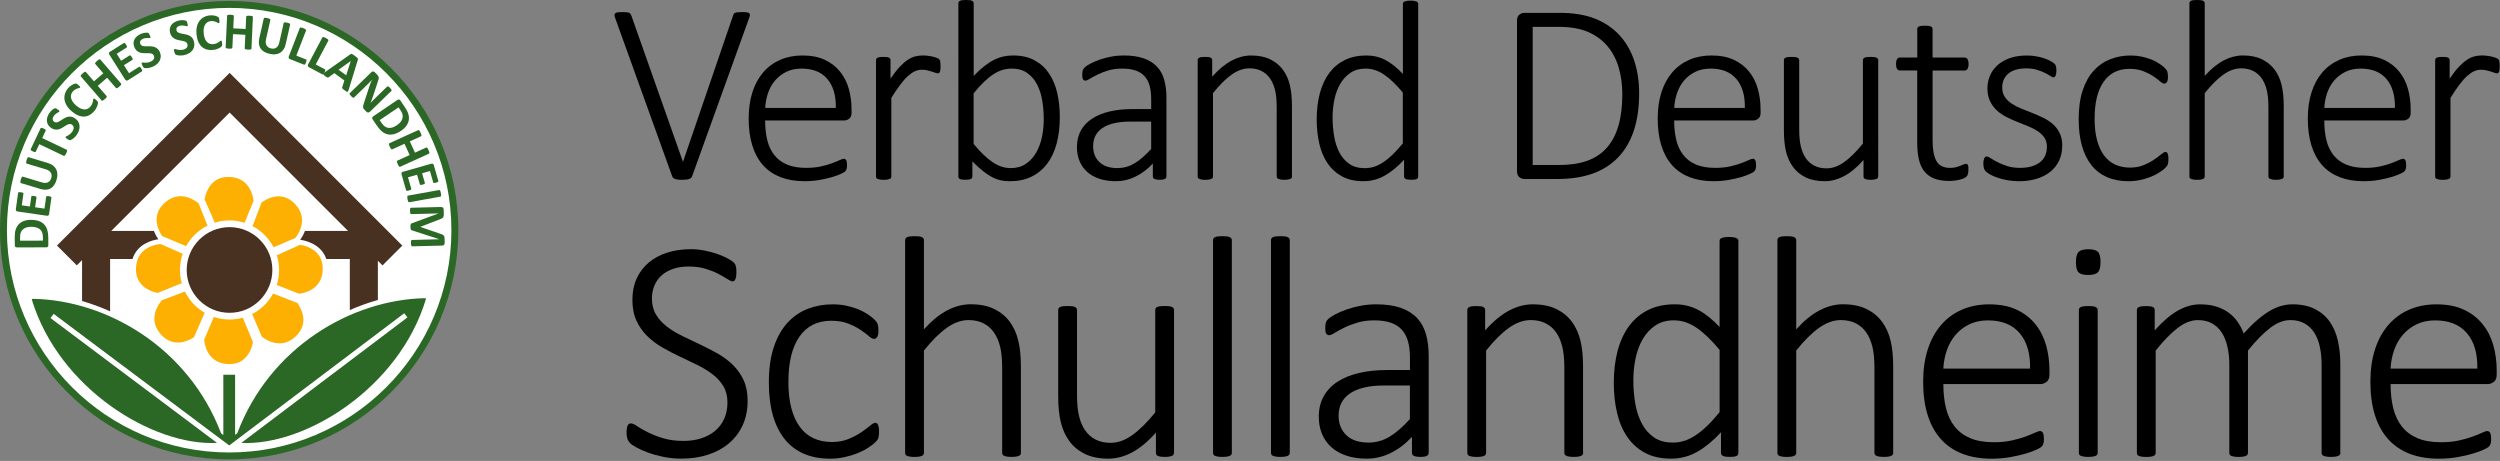
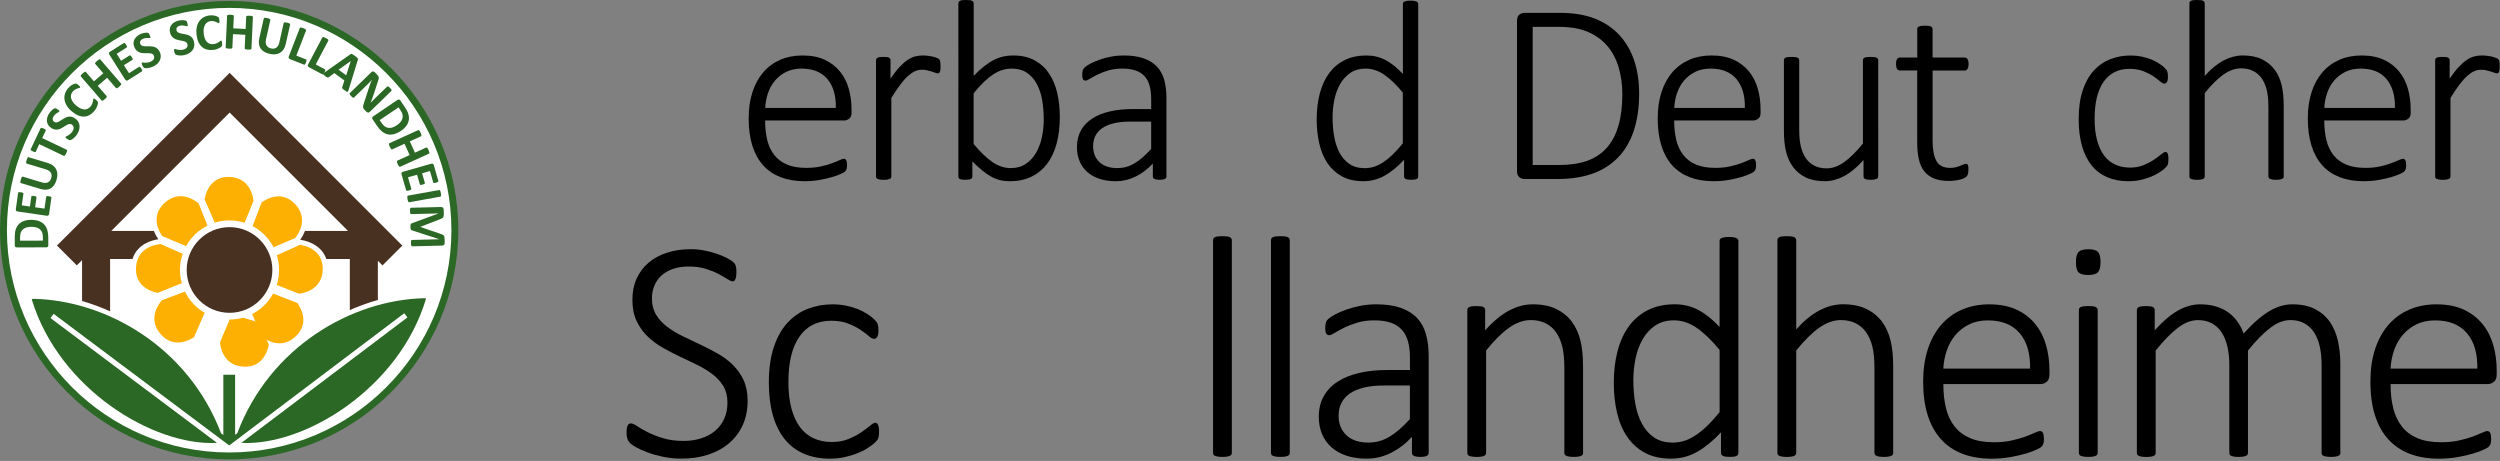
<svg xmlns="http://www.w3.org/2000/svg" version="1.1" id="Ebene_1" x="0px" y="0px" viewBox="0 0 960 177" style="enable-background:new 0 0 960 177;" xml:space="preserve">
  <rect x="0" y="0" width="960" height="177" fill="#808080" stroke="none" />
  <style type="text/css">
	.st0{fill:#FFFFFF;}
	.st1{fill:#2B6826;}
	.st2{fill:#493122;}
	.st3{fill:#FDB001;}
</style>
  <g>
    <g>
-       <path d="M265.78,67.66c-0.1,0.26-0.25,0.49-0.44,0.67s-0.45,0.32-0.76,0.42s-0.69,0.17-1.13,0.22c-0.44,0.05-0.95,0.07-1.5,0.07    c-0.39,0-0.76-0.01-1.08-0.02c-0.33-0.02-0.62-0.05-0.89-0.1c-0.26-0.05-0.49-0.11-0.69-0.17s-0.38-0.15-0.54-0.25    c-0.17-0.1-0.3-0.21-0.39-0.35c-0.1-0.13-0.18-0.3-0.25-0.49L236.24,6.95c-0.2-0.49-0.29-0.9-0.27-1.21    c0.02-0.31,0.14-0.55,0.37-0.71c0.23-0.16,0.57-0.27,1.04-0.32c0.46-0.05,1.07-0.07,1.83-0.07c0.62,0,1.13,0.02,1.5,0.07    c0.38,0.05,0.67,0.12,0.89,0.22s0.38,0.23,0.49,0.39c0.12,0.17,0.22,0.36,0.32,0.59l19.83,56.17h0.05l19.23-56.17    c0.07-0.23,0.15-0.43,0.25-0.59c0.1-0.16,0.27-0.3,0.52-0.39c0.25-0.1,0.58-0.17,1.01-0.22c0.43-0.05,0.99-0.07,1.68-0.07    c0.76,0,1.36,0.03,1.8,0.1c0.44,0.07,0.76,0.18,0.94,0.35c0.18,0.17,0.26,0.39,0.25,0.69s-0.12,0.69-0.32,1.18L265.78,67.66z" />
      <path d="M327.01,43.15c0,1.18-0.31,2-0.94,2.44c-0.62,0.44-1.23,0.67-1.83,0.67h-30.43c0,2.76,0.27,5.26,0.81,7.5    c0.54,2.24,1.44,4.15,2.69,5.75c1.25,1.6,2.88,2.82,4.88,3.67c2,0.86,4.47,1.28,7.4,1.28c2.07,0,3.93-0.18,5.57-0.54    c1.64-0.36,3.07-0.76,4.27-1.21c1.2-0.44,2.19-0.85,2.96-1.21c0.77-0.36,1.32-0.54,1.65-0.54c0.2,0,0.38,0.05,0.54,0.15    c0.16,0.1,0.3,0.25,0.39,0.47c0.1,0.21,0.17,0.49,0.22,0.81c0.05,0.33,0.07,0.74,0.07,1.23c0,0.23-0.02,0.45-0.05,0.67    c-0.03,0.21-0.07,0.41-0.12,0.59c-0.05,0.18-0.12,0.35-0.22,0.52c-0.1,0.17-0.23,0.33-0.39,0.49c-0.17,0.17-0.67,0.45-1.53,0.86    c-0.86,0.41-1.97,0.82-3.35,1.23c-1.38,0.41-2.98,0.78-4.81,1.11c-1.83,0.33-3.79,0.49-5.89,0.49c-3.45,0-6.51-0.52-9.17-1.55    c-2.66-1.04-4.9-2.56-6.71-4.59c-1.81-2.02-3.18-4.53-4.12-7.52c-0.94-2.99-1.41-6.46-1.41-10.41c0-3.78,0.48-7.17,1.46-10.16    c0.97-2.99,2.36-5.53,4.17-7.62c1.81-2.09,3.99-3.68,6.53-4.78s5.38-1.65,8.51-1.65c3.35,0,6.21,0.56,8.58,1.68    c2.37,1.12,4.32,2.62,5.84,4.51c1.53,1.89,2.65,4.09,3.35,6.58c0.71,2.5,1.06,5.13,1.06,7.89V43.15z M320.95,41.43    c0.1-4.73-0.99-8.43-3.25-11.1s-5.57-3.99-9.91-3.99c-2.24,0-4.2,0.42-5.89,1.26c-1.69,0.84-3.12,1.95-4.29,3.33    s-2.06,2.98-2.69,4.81c-0.62,1.83-0.99,3.72-1.08,5.7H320.95z" />
      <path d="M361.17,25.4c0,0.49-0.02,0.91-0.05,1.26c-0.03,0.35-0.09,0.62-0.17,0.84s-0.18,0.38-0.3,0.49s-0.27,0.17-0.47,0.17    c-0.3,0-0.64-0.07-1.04-0.22c-0.39-0.15-0.86-0.3-1.38-0.47c-0.53-0.16-1.1-0.32-1.73-0.47c-0.62-0.15-1.32-0.22-2.07-0.22    c-0.89,0-1.76,0.19-2.61,0.57c-0.86,0.38-1.75,0.99-2.69,1.83c-0.94,0.84-1.92,1.95-2.96,3.33c-1.04,1.38-2.18,3.07-3.43,5.08    v30.18c0,0.2-0.05,0.38-0.15,0.54c-0.1,0.17-0.25,0.3-0.47,0.39s-0.51,0.18-0.89,0.25c-0.38,0.07-0.86,0.1-1.46,0.1    c-0.56,0-1.03-0.03-1.41-0.1c-0.38-0.07-0.68-0.15-0.91-0.25c-0.23-0.1-0.39-0.23-0.47-0.39c-0.08-0.16-0.12-0.35-0.12-0.54V23.13    c0-0.2,0.04-0.38,0.12-0.54c0.08-0.16,0.24-0.3,0.47-0.42c0.23-0.12,0.52-0.2,0.86-0.25c0.35-0.05,0.8-0.07,1.36-0.07    c0.56,0,1.02,0.02,1.38,0.07c0.36,0.05,0.64,0.13,0.84,0.25s0.34,0.25,0.42,0.42c0.08,0.17,0.12,0.35,0.12,0.54v7.05    c1.28-1.87,2.47-3.39,3.55-4.54c1.08-1.15,2.12-2.05,3.11-2.69c0.99-0.64,1.95-1.08,2.88-1.31c0.94-0.23,1.9-0.35,2.88-0.35    c0.43,0,0.92,0.02,1.48,0.07c0.56,0.05,1.16,0.14,1.8,0.27c0.64,0.13,1.22,0.29,1.73,0.47c0.51,0.18,0.86,0.35,1.06,0.49    c0.2,0.15,0.33,0.28,0.39,0.39c0.07,0.12,0.12,0.26,0.17,0.44c0.05,0.18,0.08,0.43,0.1,0.74C361.16,24.5,361.17,24.9,361.17,25.4z    " />
      <path d="M406.97,44.88c0,3.81-0.41,7.24-1.23,10.28c-0.82,3.04-2.05,5.63-3.67,7.77c-1.63,2.14-3.63,3.78-6.02,4.93    s-5.12,1.73-8.21,1.73c-1.38,0-2.66-0.14-3.82-0.42s-2.31-0.73-3.43-1.36c-1.12-0.62-2.26-1.41-3.43-2.37    c-1.17-0.95-2.42-2.1-3.77-3.45v5.77c0,0.23-0.05,0.43-0.15,0.59c-0.1,0.17-0.26,0.3-0.49,0.39c-0.23,0.1-0.51,0.17-0.84,0.22    c-0.33,0.05-0.74,0.07-1.23,0.07s-0.91-0.02-1.26-0.07c-0.35-0.05-0.62-0.12-0.84-0.22s-0.36-0.23-0.44-0.39    c-0.08-0.16-0.12-0.36-0.12-0.59V1.28c0-0.2,0.04-0.38,0.12-0.54c0.08-0.16,0.24-0.3,0.47-0.42c0.23-0.11,0.53-0.2,0.91-0.25    c0.38-0.05,0.85-0.07,1.41-0.07c0.59,0,1.08,0.02,1.46,0.07c0.38,0.05,0.67,0.13,0.89,0.25c0.21,0.12,0.37,0.26,0.47,0.42    c0.1,0.17,0.15,0.35,0.15,0.54v27.86c1.41-1.48,2.76-2.72,4.04-3.72s2.53-1.81,3.75-2.42c1.22-0.61,2.42-1.04,3.62-1.31    c1.2-0.26,2.44-0.39,3.72-0.39c3.22,0,5.97,0.62,8.26,1.87c2.29,1.25,4.14,2.94,5.57,5.08c1.43,2.14,2.47,4.64,3.13,7.5    C406.64,38.61,406.97,41.66,406.97,44.88z M400.8,45.81c0-2.5-0.2-4.91-0.59-7.25c-0.39-2.33-1.07-4.41-2.02-6.21    c-0.95-1.81-2.22-3.26-3.8-4.36s-3.55-1.65-5.92-1.65c-1.15,0-2.29,0.17-3.43,0.49c-1.13,0.33-2.29,0.87-3.48,1.63    c-1.18,0.76-2.41,1.73-3.67,2.93c-1.27,1.2-2.61,2.69-4.02,4.46v19.43c2.47,2.99,4.84,5.29,7.13,6.88    c2.29,1.6,4.66,2.39,7.13,2.39c2.27,0,4.21-0.55,5.82-1.65c1.61-1.1,2.93-2.54,3.95-4.32c1.02-1.78,1.76-3.78,2.22-6.02    C400.57,50.34,400.8,48.08,400.8,45.81z" />
      <path d="M447.92,67.76c0,0.33-0.11,0.58-0.32,0.76s-0.49,0.31-0.84,0.39c-0.35,0.08-0.81,0.12-1.41,0.12    c-0.56,0-1.04-0.04-1.43-0.12c-0.39-0.08-0.7-0.21-0.91-0.39s-0.32-0.44-0.32-0.76v-4.98c-2.01,2.17-4.22,3.85-6.63,5.03    c-2.42,1.18-4.92,1.78-7.52,1.78c-2.33,0-4.43-0.3-6.29-0.91c-1.86-0.61-3.43-1.48-4.71-2.61c-1.28-1.13-2.27-2.51-2.96-4.12    c-0.69-1.61-1.04-3.42-1.04-5.42c0-2.47,0.51-4.61,1.53-6.44c1.02-1.83,2.47-3.35,4.34-4.56c1.87-1.22,4.12-2.13,6.76-2.74    c2.63-0.61,5.56-0.91,8.78-0.91h7.1v-3.85c0-1.91-0.2-3.59-0.59-5.06c-0.39-1.46-1.04-2.69-1.92-3.67s-2.04-1.73-3.45-2.22    c-1.41-0.49-3.14-0.74-5.18-0.74c-1.97,0-3.75,0.24-5.33,0.71c-1.58,0.48-2.96,1.01-4.14,1.6s-2.16,1.13-2.93,1.6    s-1.32,0.71-1.65,0.71c-0.2,0-0.38-0.03-0.54-0.1c-0.17-0.07-0.3-0.19-0.42-0.37c-0.12-0.18-0.2-0.41-0.25-0.69    c-0.05-0.28-0.07-0.62-0.07-1.01c0-0.69,0.05-1.24,0.15-1.65c0.1-0.41,0.35-0.82,0.76-1.23s1.14-0.9,2.19-1.46    c1.05-0.56,2.26-1.08,3.62-1.55c1.36-0.48,2.84-0.86,4.41-1.16s3.16-0.44,4.73-0.44c3.06,0,5.64,0.37,7.74,1.11    c2.1,0.74,3.81,1.8,5.1,3.18s2.23,3.08,2.79,5.1c0.56,2.02,0.84,4.32,0.84,6.88V67.76z M442.05,46.7h-8.14    c-2.37,0-4.44,0.21-6.21,0.64c-1.78,0.43-3.25,1.05-4.44,1.87c-1.18,0.82-2.06,1.81-2.64,2.96c-0.58,1.15-0.86,2.47-0.86,3.95    c0,2.56,0.81,4.61,2.44,6.14c1.63,1.53,3.92,2.29,6.88,2.29c2.33,0,4.51-0.6,6.53-1.8c2.02-1.2,4.17-3.05,6.44-5.55V46.7z" />
-       <path d="M496.14,67.76c0,0.2-0.05,0.38-0.15,0.54c-0.1,0.17-0.25,0.3-0.47,0.39s-0.51,0.18-0.89,0.25    c-0.38,0.07-0.85,0.1-1.41,0.1c-0.59,0-1.08-0.03-1.46-0.1c-0.38-0.07-0.67-0.15-0.89-0.25s-0.37-0.23-0.47-0.39    c-0.1-0.16-0.15-0.35-0.15-0.54V41.28c0-2.76-0.21-5.01-0.64-6.73c-0.43-1.73-1.07-3.21-1.92-4.44c-0.86-1.23-1.95-2.19-3.28-2.86    c-1.33-0.67-2.88-1.01-4.66-1.01c-2.27,0-4.54,0.81-6.81,2.42c-2.27,1.61-4.65,3.98-7.15,7.1v32.01c0,0.2-0.05,0.38-0.15,0.54    c-0.1,0.17-0.25,0.3-0.47,0.39s-0.51,0.18-0.89,0.25c-0.38,0.07-0.86,0.1-1.46,0.1c-0.56,0-1.03-0.03-1.41-0.1    c-0.38-0.07-0.68-0.15-0.91-0.25c-0.23-0.1-0.39-0.23-0.47-0.39c-0.08-0.16-0.12-0.35-0.12-0.54V23.13c0-0.2,0.04-0.38,0.12-0.54    c0.08-0.16,0.24-0.3,0.47-0.42c0.23-0.12,0.52-0.2,0.86-0.25c0.35-0.05,0.8-0.07,1.36-0.07c0.56,0,1.02,0.02,1.38,0.07    c0.36,0.05,0.64,0.13,0.84,0.25s0.34,0.25,0.42,0.42c0.08,0.17,0.12,0.35,0.12,0.54v6.31c2.56-2.86,5.08-4.93,7.55-6.21    s4.91-1.92,7.35-1.92c2.93,0,5.39,0.49,7.4,1.48c2,0.99,3.62,2.32,4.86,3.99c1.23,1.68,2.12,3.63,2.66,5.87    c0.54,2.24,0.81,4.93,0.81,8.09V67.76z" />
      <path d="M544.57,67.76c0,0.23-0.04,0.43-0.12,0.59c-0.08,0.17-0.23,0.3-0.44,0.39c-0.21,0.1-0.49,0.17-0.81,0.22    c-0.33,0.05-0.74,0.07-1.23,0.07c-0.53,0-0.96-0.02-1.31-0.07c-0.35-0.05-0.62-0.12-0.84-0.22s-0.38-0.23-0.49-0.39    c-0.12-0.16-0.17-0.36-0.17-0.59v-6.41c-2.37,2.56-4.82,4.58-7.35,6.04c-2.53,1.46-5.29,2.19-8.29,2.19    c-3.22,0-5.97-0.62-8.24-1.87s-4.12-2.94-5.55-5.08c-1.43-2.14-2.47-4.64-3.13-7.52c-0.66-2.88-0.99-5.93-0.99-9.15    c0-3.78,0.41-7.19,1.23-10.23c0.82-3.04,2.04-5.63,3.65-7.77c1.61-2.14,3.6-3.78,5.97-4.93c2.37-1.15,5.11-1.73,8.24-1.73    c2.7,0,5.16,0.6,7.4,1.8c2.24,1.2,4.44,2.97,6.61,5.3V1.53c0-0.2,0.04-0.38,0.12-0.54c0.08-0.16,0.24-0.3,0.47-0.39    c0.23-0.1,0.53-0.18,0.91-0.25c0.38-0.07,0.85-0.1,1.41-0.1c0.59,0,1.08,0.03,1.46,0.1c0.38,0.07,0.67,0.15,0.89,0.25    s0.37,0.23,0.47,0.39c0.1,0.17,0.15,0.35,0.15,0.54V67.76z M538.7,35.56c-2.47-2.99-4.84-5.28-7.13-6.85    c-2.29-1.58-4.68-2.37-7.18-2.37c-2.27,0-4.21,0.54-5.82,1.63c-1.61,1.08-2.93,2.52-3.95,4.29c-1.02,1.78-1.76,3.78-2.22,6.02    c-0.46,2.24-0.69,4.5-0.69,6.81c0,2.47,0.2,4.87,0.59,7.2c0.39,2.33,1.07,4.41,2.02,6.24c0.95,1.83,2.22,3.29,3.8,4.39    s3.55,1.65,5.92,1.65c1.18,0,2.33-0.16,3.45-0.49c1.12-0.33,2.27-0.87,3.45-1.63c1.18-0.76,2.41-1.73,3.67-2.93    c1.26-1.2,2.62-2.69,4.07-4.46V35.56z" />
      <path d="M629.43,35.9c0,5.36-0.67,10.08-2.02,14.18c-1.35,4.09-3.34,7.52-5.97,10.28c-2.63,2.76-5.88,4.85-9.74,6.26    c-3.86,1.41-8.47,2.12-13.83,2.12H585.3c-0.59,0-1.2-0.22-1.83-0.67c-0.62-0.44-0.94-1.26-0.94-2.44V8.04c0-1.18,0.31-2,0.94-2.44    c0.62-0.44,1.23-0.67,1.83-0.67h13.41c5.42,0,10,0.74,13.73,2.22s6.85,3.58,9.37,6.29c2.51,2.71,4.41,5.97,5.7,9.76    C628.79,27,629.43,31.23,629.43,35.9z M622.97,36.2c0-3.71-0.47-7.16-1.41-10.33c-0.94-3.17-2.38-5.91-4.34-8.21    c-1.96-2.3-4.43-4.1-7.42-5.4c-2.99-1.3-6.81-1.95-11.44-1.95h-9.81v53.06h9.86c4.34,0,8.01-0.53,11.02-1.6    c3.01-1.07,5.52-2.72,7.52-4.96c2-2.24,3.51-5.05,4.51-8.46C622.47,44.95,622.97,40.9,622.97,36.2z" />
      <path d="M676.08,43.15c0,1.18-0.31,2-0.94,2.44c-0.62,0.44-1.23,0.67-1.83,0.67h-30.43c0,2.76,0.27,5.26,0.81,7.5    c0.54,2.24,1.44,4.15,2.69,5.75c1.25,1.6,2.88,2.82,4.88,3.67c2,0.86,4.47,1.28,7.4,1.28c2.07,0,3.93-0.18,5.57-0.54    c1.64-0.36,3.07-0.76,4.27-1.21c1.2-0.44,2.19-0.85,2.96-1.21c0.77-0.36,1.32-0.54,1.65-0.54c0.2,0,0.38,0.05,0.54,0.15    c0.16,0.1,0.3,0.25,0.39,0.47c0.1,0.21,0.17,0.49,0.22,0.81c0.05,0.33,0.07,0.74,0.07,1.23c0,0.23-0.02,0.45-0.05,0.67    c-0.03,0.21-0.07,0.41-0.12,0.59c-0.05,0.18-0.12,0.35-0.22,0.52c-0.1,0.17-0.23,0.33-0.39,0.49c-0.17,0.17-0.67,0.45-1.53,0.86    c-0.86,0.41-1.97,0.82-3.35,1.23c-1.38,0.41-2.98,0.78-4.81,1.11c-1.83,0.33-3.79,0.49-5.89,0.49c-3.45,0-6.51-0.52-9.17-1.55    c-2.66-1.04-4.9-2.56-6.71-4.59c-1.81-2.02-3.18-4.53-4.12-7.52c-0.94-2.99-1.41-6.46-1.41-10.41c0-3.78,0.48-7.17,1.46-10.16    c0.97-2.99,2.36-5.53,4.17-7.62c1.81-2.09,3.99-3.68,6.53-4.78s5.38-1.65,8.51-1.65c3.35,0,6.21,0.56,8.58,1.68    c2.37,1.12,4.32,2.62,5.84,4.51c1.53,1.89,2.65,4.09,3.35,6.58c0.71,2.5,1.06,5.13,1.06,7.89V43.15z M670.02,41.43    c0.1-4.73-0.99-8.43-3.25-11.1s-5.57-3.99-9.91-3.99c-2.24,0-4.2,0.42-5.89,1.26c-1.69,0.84-3.12,1.95-4.29,3.33    s-2.06,2.98-2.69,4.81c-0.62,1.83-0.99,3.72-1.08,5.7H670.02z" />
      <path d="M721.21,67.76c0,0.2-0.04,0.38-0.12,0.54c-0.08,0.17-0.24,0.3-0.47,0.39c-0.23,0.1-0.53,0.18-0.89,0.25    c-0.36,0.07-0.81,0.1-1.33,0.1c-0.59,0-1.07-0.03-1.43-0.1c-0.36-0.07-0.64-0.15-0.84-0.25s-0.34-0.23-0.42-0.39    c-0.08-0.16-0.12-0.35-0.12-0.54v-6.31c-2.56,2.86-5.07,4.93-7.52,6.21s-4.89,1.92-7.32,1.92c-2.93,0-5.39-0.49-7.4-1.48    c-2.01-0.99-3.62-2.33-4.86-4.02c-1.23-1.69-2.12-3.66-2.66-5.89c-0.54-2.24-0.81-4.93-0.81-8.09V23.13c0-0.2,0.04-0.38,0.12-0.54    c0.08-0.16,0.24-0.3,0.47-0.42c0.23-0.12,0.53-0.2,0.91-0.25c0.38-0.05,0.85-0.07,1.41-0.07c0.59,0,1.08,0.02,1.46,0.07    c0.38,0.05,0.67,0.13,0.89,0.25s0.37,0.25,0.47,0.42c0.1,0.17,0.15,0.35,0.15,0.54v26.43c0,2.76,0.21,5.01,0.64,6.76    c0.43,1.74,1.07,3.23,1.92,4.46c0.85,1.23,1.95,2.19,3.28,2.86c1.33,0.67,2.89,1.01,4.66,1.01c2.27,0,4.53-0.81,6.78-2.42    c2.25-1.61,4.64-3.98,7.18-7.1V23.13c0-0.2,0.04-0.38,0.12-0.54c0.08-0.16,0.24-0.3,0.47-0.42c0.23-0.12,0.53-0.2,0.91-0.25    c0.38-0.05,0.86-0.07,1.46-0.07c0.56,0,1.03,0.02,1.41,0.07c0.38,0.05,0.67,0.13,0.89,0.25s0.37,0.25,0.47,0.42    c0.1,0.17,0.15,0.35,0.15,0.54V67.76z" />
      <path d="M755.87,65.1c0,0.69-0.06,1.25-0.17,1.68c-0.12,0.43-0.3,0.76-0.54,1.01c-0.25,0.25-0.61,0.48-1.08,0.69    c-0.48,0.21-1.03,0.39-1.65,0.54c-0.62,0.15-1.28,0.26-1.97,0.34s-1.36,0.12-2.02,0.12c-2.2,0-4.08-0.3-5.62-0.89    c-1.55-0.59-2.81-1.49-3.8-2.69c-0.99-1.2-1.7-2.72-2.14-4.56c-0.44-1.84-0.67-4.01-0.67-6.51V27.07h-6.66    c-0.46,0-0.82-0.21-1.08-0.62c-0.26-0.41-0.39-1.03-0.39-1.85c0-0.43,0.03-0.8,0.1-1.11c0.07-0.31,0.16-0.57,0.3-0.79    c0.13-0.21,0.29-0.37,0.47-0.47s0.39-0.15,0.62-0.15h6.66V11.15c0-0.2,0.04-0.38,0.12-0.54c0.08-0.16,0.24-0.3,0.47-0.42    c0.23-0.11,0.53-0.2,0.91-0.25c0.38-0.05,0.85-0.07,1.41-0.07c0.59,0,1.08,0.02,1.46,0.07c0.38,0.05,0.67,0.13,0.89,0.25    c0.21,0.12,0.37,0.26,0.47,0.42c0.1,0.17,0.15,0.35,0.15,0.54v10.95h12.33c0.23,0,0.44,0.05,0.62,0.15    c0.18,0.1,0.34,0.25,0.47,0.47c0.13,0.21,0.23,0.48,0.3,0.79c0.07,0.31,0.1,0.68,0.1,1.11c0,0.82-0.14,1.44-0.42,1.85    c-0.28,0.41-0.63,0.62-1.06,0.62h-12.33v26.98c0,3.39,0.49,5.97,1.46,7.74s2.74,2.66,5.3,2.66c0.79,0,1.5-0.08,2.15-0.25    c0.64-0.16,1.21-0.35,1.7-0.54s0.91-0.38,1.26-0.54c0.34-0.16,0.65-0.25,0.91-0.25c0.16,0,0.31,0.03,0.44,0.1    c0.13,0.07,0.24,0.19,0.32,0.37c0.08,0.18,0.15,0.41,0.2,0.69C755.84,64.32,755.87,64.67,755.87,65.1z" />
-       <path d="M791.9,55.88c0,2.14-0.39,4.05-1.18,5.75s-1.92,3.13-3.38,4.31s-3.21,2.09-5.25,2.71c-2.04,0.62-4.29,0.94-6.76,0.94    c-1.55,0-3.01-0.12-4.39-0.37c-1.38-0.25-2.63-0.56-3.75-0.94c-1.12-0.38-2.06-0.78-2.84-1.21c-0.77-0.43-1.34-0.81-1.7-1.13    c-0.36-0.33-0.62-0.74-0.79-1.23c-0.17-0.49-0.25-1.15-0.25-1.97c0-0.43,0.03-0.81,0.1-1.13c0.07-0.33,0.15-0.61,0.25-0.84    c0.1-0.23,0.23-0.4,0.39-0.52c0.16-0.12,0.35-0.17,0.54-0.17c0.36,0,0.89,0.23,1.58,0.69c0.69,0.46,1.55,0.96,2.59,1.5    c1.04,0.54,2.27,1.04,3.7,1.5c1.43,0.46,3.08,0.69,4.96,0.69c1.51,0,2.89-0.16,4.14-0.49c1.25-0.33,2.33-0.82,3.25-1.48    c0.92-0.66,1.63-1.5,2.14-2.54c0.51-1.04,0.76-2.24,0.76-3.62s-0.33-2.55-0.99-3.5c-0.66-0.95-1.52-1.78-2.59-2.49    c-1.07-0.71-2.29-1.33-3.65-1.87c-1.36-0.54-2.76-1.1-4.19-1.68c-1.43-0.57-2.83-1.21-4.19-1.9s-2.58-1.53-3.65-2.52    s-1.93-2.17-2.59-3.55c-0.66-1.38-0.99-3.04-0.99-4.98c0-1.54,0.3-3.07,0.89-4.56s1.5-2.84,2.74-4.02    c1.23-1.18,2.81-2.14,4.73-2.86c1.92-0.72,4.2-1.08,6.83-1.08c1.12,0,2.23,0.09,3.33,0.27s2.1,0.42,3.01,0.71s1.68,0.62,2.34,0.96    c0.66,0.34,1.16,0.65,1.5,0.91c0.34,0.26,0.58,0.49,0.69,0.67s0.2,0.37,0.25,0.57c0.05,0.2,0.09,0.44,0.12,0.72    c0.03,0.28,0.05,0.62,0.05,1.01s-0.02,0.75-0.07,1.06c-0.05,0.31-0.12,0.58-0.22,0.81c-0.1,0.23-0.22,0.4-0.37,0.52    c-0.15,0.12-0.32,0.17-0.52,0.17c-0.26,0-0.66-0.18-1.18-0.54c-0.53-0.36-1.22-0.76-2.07-1.18c-0.86-0.43-1.87-0.82-3.06-1.18    c-1.18-0.36-2.55-0.54-4.09-0.54c-1.55,0-2.9,0.18-4.07,0.54c-1.17,0.36-2.13,0.87-2.88,1.53c-0.76,0.66-1.32,1.43-1.7,2.32    s-0.57,1.86-0.57,2.91c0,1.45,0.33,2.66,0.99,3.65c0.66,0.99,1.53,1.84,2.61,2.56c1.08,0.72,2.32,1.36,3.7,1.92    c1.38,0.56,2.79,1.12,4.22,1.68c1.43,0.56,2.84,1.18,4.22,1.85c1.38,0.67,2.61,1.49,3.7,2.44c1.08,0.95,1.96,2.1,2.61,3.43    C791.57,52.4,791.9,54,791.9,55.88z" />
      <path d="M832.67,61.15c0,0.39-0.02,0.75-0.05,1.06s-0.08,0.58-0.15,0.81c-0.07,0.23-0.16,0.44-0.27,0.62    c-0.12,0.18-0.39,0.49-0.81,0.91c-0.43,0.43-1.14,0.97-2.14,1.63c-1,0.66-2.13,1.23-3.38,1.73s-2.6,0.9-4.04,1.21    c-1.45,0.31-2.94,0.47-4.49,0.47c-3.09,0-5.83-0.52-8.21-1.55c-2.38-1.04-4.38-2.56-5.99-4.59c-1.61-2.02-2.84-4.5-3.67-7.45    c-0.84-2.94-1.26-6.34-1.26-10.18c0-4.34,0.52-8.05,1.55-11.15c1.04-3.09,2.46-5.62,4.27-7.59c1.81-1.97,3.92-3.43,6.34-4.36    c2.42-0.94,5.01-1.41,7.77-1.41c1.48,0,2.89,0.14,4.24,0.42c1.35,0.28,2.59,0.65,3.72,1.11c1.13,0.46,2.14,0.99,3.03,1.58    c0.89,0.59,1.54,1.09,1.95,1.5c0.41,0.41,0.69,0.72,0.84,0.94c0.15,0.21,0.26,0.45,0.35,0.72c0.08,0.26,0.14,0.55,0.17,0.86    c0.03,0.31,0.05,0.68,0.05,1.11c0,0.95-0.14,1.62-0.42,2s-0.58,0.57-0.91,0.57c-0.46,0-1.03-0.3-1.7-0.89    c-0.68-0.59-1.54-1.24-2.59-1.95s-2.33-1.36-3.82-1.95c-1.5-0.59-3.28-0.89-5.35-0.89c-4.27,0-7.57,1.64-9.89,4.93    c-2.32,3.29-3.48,8.04-3.48,14.25c0,3.12,0.31,5.86,0.94,8.21c0.62,2.35,1.52,4.31,2.69,5.87c1.17,1.56,2.59,2.73,4.27,3.5    s3.57,1.16,5.67,1.16c1.97,0,3.71-0.31,5.23-0.94c1.51-0.62,2.83-1.31,3.95-2.07c1.12-0.76,2.05-1.45,2.79-2.07    c0.74-0.62,1.29-0.94,1.65-0.94c0.2,0,0.37,0.06,0.52,0.17c0.15,0.12,0.27,0.3,0.37,0.54c0.1,0.25,0.17,0.54,0.22,0.89    C832.64,60.29,832.67,60.69,832.67,61.15z" />
      <path d="M876.96,67.76c0,0.2-0.05,0.38-0.15,0.54c-0.1,0.17-0.25,0.3-0.47,0.39s-0.51,0.18-0.89,0.25    c-0.38,0.07-0.85,0.1-1.41,0.1c-0.59,0-1.08-0.03-1.46-0.1c-0.38-0.07-0.67-0.15-0.89-0.25s-0.37-0.23-0.47-0.39    c-0.1-0.16-0.15-0.35-0.15-0.54V41.28c0-2.76-0.21-5.01-0.64-6.73c-0.43-1.73-1.07-3.21-1.92-4.44c-0.86-1.23-1.95-2.19-3.28-2.86    c-1.33-0.67-2.89-1.01-4.66-1.01c-2.27,0-4.54,0.81-6.8,2.42c-2.27,1.61-4.65,3.98-7.15,7.1v32.01c0,0.2-0.05,0.38-0.15,0.54    c-0.1,0.17-0.26,0.3-0.47,0.39c-0.21,0.1-0.51,0.18-0.89,0.25c-0.38,0.07-0.86,0.1-1.46,0.1c-0.56,0-1.03-0.03-1.41-0.1    c-0.38-0.07-0.68-0.15-0.91-0.25c-0.23-0.1-0.39-0.23-0.47-0.39c-0.08-0.16-0.12-0.35-0.12-0.54V1.28c0-0.2,0.04-0.38,0.12-0.54    c0.08-0.16,0.24-0.3,0.47-0.42c0.23-0.11,0.53-0.2,0.91-0.25c0.38-0.05,0.85-0.07,1.41-0.07c0.59,0,1.08,0.02,1.46,0.07    c0.38,0.05,0.67,0.13,0.89,0.25c0.21,0.12,0.37,0.26,0.47,0.42c0.1,0.17,0.15,0.35,0.15,0.54v27.86c2.43-2.7,4.87-4.68,7.3-5.94    c2.43-1.27,4.87-1.9,7.3-1.9c2.93,0,5.39,0.49,7.4,1.48c2,0.99,3.62,2.32,4.86,3.99c1.23,1.68,2.12,3.63,2.66,5.87    c0.54,2.24,0.81,4.93,0.81,8.09V67.76z" />
      <path d="M925.72,43.15c0,1.18-0.31,2-0.94,2.44c-0.62,0.44-1.23,0.67-1.83,0.67h-30.43c0,2.76,0.27,5.26,0.81,7.5    c0.54,2.24,1.44,4.15,2.69,5.75c1.25,1.6,2.88,2.82,4.88,3.67c2,0.86,4.47,1.28,7.4,1.28c2.07,0,3.93-0.18,5.57-0.54    c1.64-0.36,3.07-0.76,4.27-1.21c1.2-0.44,2.19-0.85,2.96-1.21c0.77-0.36,1.32-0.54,1.65-0.54c0.2,0,0.38,0.05,0.54,0.15    c0.16,0.1,0.3,0.25,0.39,0.47c0.1,0.21,0.17,0.49,0.22,0.81c0.05,0.33,0.07,0.74,0.07,1.23c0,0.23-0.02,0.45-0.05,0.67    c-0.03,0.21-0.07,0.41-0.12,0.59c-0.05,0.18-0.12,0.35-0.22,0.52c-0.1,0.17-0.23,0.33-0.39,0.49c-0.17,0.17-0.67,0.45-1.53,0.86    c-0.86,0.41-1.97,0.82-3.35,1.23c-1.38,0.41-2.98,0.78-4.81,1.11c-1.83,0.33-3.79,0.49-5.89,0.49c-3.45,0-6.51-0.52-9.17-1.55    c-2.66-1.04-4.9-2.56-6.71-4.59c-1.81-2.02-3.18-4.53-4.12-7.52c-0.94-2.99-1.41-6.46-1.41-10.41c0-3.78,0.48-7.17,1.46-10.16    c0.97-2.99,2.36-5.53,4.17-7.62c1.81-2.09,3.99-3.68,6.53-4.78s5.38-1.65,8.51-1.65c3.35,0,6.21,0.56,8.58,1.68    c2.37,1.12,4.32,2.62,5.84,4.51c1.53,1.89,2.65,4.09,3.35,6.58c0.71,2.5,1.06,5.13,1.06,7.89V43.15z M919.65,41.43    c0.1-4.73-0.99-8.43-3.25-11.1s-5.57-3.99-9.91-3.99c-2.24,0-4.2,0.42-5.89,1.26c-1.69,0.84-3.12,1.95-4.29,3.33    s-2.06,2.98-2.69,4.81c-0.62,1.83-0.99,3.72-1.08,5.7H919.65z" />
      <path d="M959.88,25.4c0,0.49-0.02,0.91-0.05,1.26c-0.03,0.35-0.09,0.62-0.17,0.84s-0.18,0.38-0.3,0.49s-0.27,0.17-0.47,0.17    c-0.29,0-0.64-0.07-1.04-0.22c-0.39-0.15-0.86-0.3-1.38-0.47c-0.53-0.16-1.1-0.32-1.73-0.47c-0.62-0.15-1.31-0.22-2.07-0.22    c-0.89,0-1.76,0.19-2.61,0.57c-0.86,0.38-1.75,0.99-2.69,1.83c-0.94,0.84-1.92,1.95-2.96,3.33c-1.04,1.38-2.18,3.07-3.43,5.08    v30.18c0,0.2-0.05,0.38-0.15,0.54c-0.1,0.17-0.26,0.3-0.47,0.39c-0.21,0.1-0.51,0.18-0.89,0.25c-0.38,0.07-0.86,0.1-1.46,0.1    c-0.56,0-1.03-0.03-1.41-0.1c-0.38-0.07-0.68-0.15-0.91-0.25c-0.23-0.1-0.39-0.23-0.47-0.39c-0.08-0.16-0.12-0.35-0.12-0.54V23.13    c0-0.2,0.04-0.38,0.12-0.54c0.08-0.16,0.24-0.3,0.47-0.42c0.23-0.12,0.52-0.2,0.86-0.25c0.35-0.05,0.8-0.07,1.36-0.07    c0.56,0,1.02,0.02,1.38,0.07c0.36,0.05,0.64,0.13,0.84,0.25s0.34,0.25,0.42,0.42c0.08,0.17,0.12,0.35,0.12,0.54v7.05    c1.28-1.87,2.47-3.39,3.55-4.54c1.08-1.15,2.12-2.05,3.11-2.69c0.99-0.64,1.95-1.08,2.88-1.31c0.94-0.23,1.9-0.35,2.88-0.35    c0.43,0,0.92,0.02,1.48,0.07c0.56,0.05,1.16,0.14,1.8,0.27c0.64,0.13,1.22,0.29,1.73,0.47c0.51,0.18,0.86,0.35,1.06,0.49    c0.2,0.15,0.33,0.28,0.39,0.39c0.07,0.12,0.12,0.26,0.17,0.44c0.05,0.18,0.08,0.43,0.1,0.74C959.87,24.5,959.88,24.9,959.88,25.4z    " />
    </g>
    <g>
      <path d="M287.09,153.9c0,3.47-0.63,6.58-1.88,9.32c-1.25,2.75-3.01,5.08-5.27,6.99c-2.26,1.92-4.94,3.38-8.05,4.39    c-3.11,1.01-6.5,1.51-10.17,1.51c-2.5,0-4.86-0.23-7.08-0.7c-2.22-0.46-4.2-1.02-5.93-1.67c-1.74-0.64-3.2-1.3-4.39-1.97    c-1.19-0.67-2.01-1.23-2.45-1.7c-0.44-0.46-0.77-1.01-0.97-1.63c-0.2-0.62-0.3-1.4-0.3-2.33c0-0.69,0.04-1.25,0.12-1.7    c0.08-0.44,0.19-0.81,0.33-1.09c0.14-0.28,0.32-0.47,0.54-0.58c0.22-0.1,0.45-0.15,0.7-0.15c0.56,0,1.36,0.35,2.39,1.06    c1.03,0.71,2.36,1.47,4,2.3c1.63,0.83,3.59,1.6,5.87,2.3c2.28,0.71,4.93,1.06,7.96,1.06c2.46,0,4.72-0.33,6.78-1    s3.83-1.62,5.33-2.88c1.49-1.25,2.65-2.79,3.48-4.63c0.83-1.84,1.24-3.92,1.24-6.27c0-2.42-0.52-4.5-1.57-6.24    c-1.05-1.73-2.43-3.26-4.15-4.57c-1.72-1.31-3.66-2.5-5.84-3.57c-2.18-1.07-4.41-2.14-6.69-3.21c-2.28-1.07-4.51-2.23-6.69-3.48    c-2.18-1.25-4.13-2.71-5.84-4.39c-1.72-1.67-3.1-3.64-4.15-5.9c-1.05-2.26-1.57-4.94-1.57-8.05c0-3.03,0.54-5.74,1.63-8.14    c1.09-2.4,2.62-4.44,4.6-6.12c1.98-1.67,4.35-2.96,7.11-3.84c2.76-0.89,5.8-1.33,9.11-1.33c1.65,0,3.33,0.16,5.03,0.48    c1.7,0.32,3.3,0.74,4.81,1.24c1.51,0.51,2.87,1.07,4.06,1.7c1.19,0.63,1.98,1.13,2.36,1.51c0.38,0.38,0.63,0.67,0.73,0.85    c0.1,0.18,0.19,0.42,0.27,0.7c0.08,0.28,0.14,0.62,0.18,1c0.04,0.38,0.06,0.86,0.06,1.42c0,0.53-0.03,1-0.09,1.42    s-0.15,0.79-0.27,1.09s-0.27,0.54-0.45,0.7c-0.18,0.16-0.39,0.24-0.64,0.24c-0.44,0-1.12-0.29-2.03-0.88    c-0.91-0.58-2.05-1.24-3.42-1.97c-1.37-0.73-3.01-1.38-4.9-1.97c-1.9-0.58-4.06-0.88-6.48-0.88c-2.38,0-4.46,0.32-6.24,0.97    c-1.78,0.65-3.25,1.52-4.42,2.63c-1.17,1.11-2.05,2.41-2.63,3.91c-0.59,1.49-0.88,3.07-0.88,4.72c0,2.42,0.52,4.5,1.57,6.24    c1.05,1.74,2.44,3.27,4.18,4.6c1.73,1.33,3.7,2.53,5.9,3.6c2.2,1.07,4.44,2.14,6.72,3.21c2.28,1.07,4.52,2.22,6.72,3.45    c2.2,1.23,4.17,2.69,5.9,4.36c1.73,1.68,3.13,3.63,4.18,5.87C286.57,148.18,287.09,150.83,287.09,153.9z" />
      <path d="M337.55,165.77c0,0.48-0.02,0.92-0.06,1.3c-0.04,0.38-0.1,0.72-0.18,1c-0.08,0.28-0.19,0.54-0.33,0.76    c-0.14,0.22-0.48,0.6-1,1.12c-0.52,0.53-1.4,1.19-2.63,2c-1.23,0.81-2.61,1.51-4.15,2.12c-1.53,0.61-3.19,1.1-4.96,1.48    c-1.78,0.38-3.61,0.58-5.51,0.58c-3.79,0-7.15-0.64-10.08-1.91c-2.93-1.27-5.38-3.15-7.36-5.63c-1.98-2.48-3.48-5.53-4.51-9.14    c-1.03-3.61-1.54-7.78-1.54-12.5c0-5.33,0.64-9.89,1.91-13.68c1.27-3.79,3.02-6.9,5.24-9.32c2.22-2.42,4.81-4.21,7.78-5.36    s6.15-1.73,9.54-1.73c1.82,0,3.55,0.17,5.21,0.51c1.65,0.34,3.18,0.8,4.57,1.36c1.39,0.57,2.63,1.21,3.72,1.94    s1.89,1.34,2.39,1.85c0.5,0.51,0.85,0.89,1.03,1.15c0.18,0.26,0.32,0.56,0.42,0.88c0.1,0.32,0.17,0.68,0.21,1.06    c0.04,0.38,0.06,0.84,0.06,1.36c0,1.17-0.17,1.99-0.51,2.45c-0.34,0.46-0.72,0.7-1.12,0.7c-0.57,0-1.26-0.36-2.09-1.09    c-0.83-0.73-1.89-1.52-3.18-2.39c-1.29-0.87-2.86-1.67-4.69-2.39c-1.84-0.73-4.03-1.09-6.57-1.09c-5.25,0-9.29,2.02-12.14,6.05    c-2.85,4.04-4.27,9.87-4.27,17.5c0,3.84,0.38,7.2,1.15,10.08c0.77,2.89,1.87,5.29,3.3,7.21c1.43,1.92,3.18,3.35,5.24,4.3    c2.06,0.95,4.38,1.42,6.96,1.42c2.42,0,4.56-0.38,6.42-1.15c1.86-0.77,3.47-1.61,4.84-2.54c1.37-0.93,2.51-1.78,3.42-2.54    c0.91-0.77,1.58-1.15,2.03-1.15c0.24,0,0.45,0.07,0.64,0.21c0.18,0.14,0.33,0.36,0.45,0.67s0.21,0.67,0.27,1.09    S337.55,165.2,337.55,165.77z" />
-       <path d="M392.05,173.88c0,0.24-0.06,0.46-0.18,0.67c-0.12,0.2-0.31,0.36-0.58,0.48c-0.26,0.12-0.63,0.22-1.09,0.3    c-0.46,0.08-1.04,0.12-1.73,0.12c-0.73,0-1.32-0.04-1.79-0.12c-0.46-0.08-0.83-0.18-1.09-0.3c-0.26-0.12-0.45-0.28-0.58-0.48    c-0.12-0.2-0.18-0.42-0.18-0.67v-32.51c0-3.39-0.26-6.15-0.79-8.26c-0.52-2.12-1.31-3.94-2.36-5.45    c-1.05-1.51-2.39-2.68-4.03-3.51c-1.63-0.83-3.54-1.24-5.72-1.24c-2.79,0-5.57,0.99-8.36,2.97c-2.79,1.98-5.71,4.88-8.78,8.72    v39.29c0,0.24-0.06,0.46-0.18,0.67c-0.12,0.2-0.31,0.36-0.58,0.48c-0.26,0.12-0.63,0.22-1.09,0.3c-0.46,0.08-1.06,0.12-1.79,0.12    c-0.69,0-1.26-0.04-1.73-0.12c-0.46-0.08-0.84-0.18-1.12-0.3c-0.28-0.12-0.48-0.28-0.58-0.48c-0.1-0.2-0.15-0.42-0.15-0.67V92.26    c0-0.24,0.05-0.46,0.15-0.67c0.1-0.2,0.29-0.37,0.58-0.51c0.28-0.14,0.66-0.24,1.12-0.3c0.46-0.06,1.04-0.09,1.73-0.09    c0.73,0,1.32,0.03,1.79,0.09c0.46,0.06,0.83,0.16,1.09,0.3c0.26,0.14,0.45,0.31,0.58,0.51c0.12,0.2,0.18,0.42,0.18,0.67v34.21    c2.99-3.31,5.97-5.74,8.96-7.3c2.99-1.55,5.97-2.33,8.96-2.33c3.59,0,6.62,0.61,9.08,1.82c2.46,1.21,4.45,2.85,5.96,4.9    s2.6,4.46,3.27,7.21c0.67,2.75,1,6.05,1,9.93V173.88z" />
-       <path d="M450.78,173.88c0,0.24-0.05,0.46-0.15,0.67c-0.1,0.2-0.29,0.36-0.58,0.48c-0.28,0.12-0.65,0.22-1.09,0.3    c-0.44,0.08-0.99,0.12-1.63,0.12c-0.73,0-1.31-0.04-1.76-0.12c-0.44-0.08-0.79-0.18-1.03-0.3s-0.41-0.28-0.51-0.48    c-0.1-0.2-0.15-0.42-0.15-0.67v-7.75c-3.15,3.51-6.23,6.05-9.23,7.63c-3.01,1.57-6,2.36-8.99,2.36c-3.59,0-6.62-0.61-9.08-1.82    c-2.46-1.21-4.45-2.85-5.96-4.93c-1.51-2.08-2.6-4.49-3.27-7.24c-0.67-2.74-1-6.05-1-9.93v-33.12c0-0.24,0.05-0.46,0.15-0.67    c0.1-0.2,0.29-0.37,0.58-0.51c0.28-0.14,0.66-0.24,1.12-0.3c0.46-0.06,1.04-0.09,1.73-0.09c0.73,0,1.32,0.03,1.79,0.09    c0.46,0.06,0.83,0.16,1.09,0.3c0.26,0.14,0.45,0.31,0.58,0.51c0.12,0.2,0.18,0.42,0.18,0.67v32.45c0,3.39,0.26,6.16,0.79,8.29    c0.52,2.14,1.31,3.97,2.36,5.48c1.05,1.51,2.39,2.69,4.03,3.51c1.63,0.83,3.54,1.24,5.72,1.24c2.79,0,5.56-0.99,8.33-2.97    c2.76-1.98,5.7-4.88,8.81-8.72v-39.29c0-0.24,0.05-0.46,0.15-0.67c0.1-0.2,0.29-0.37,0.58-0.51c0.28-0.14,0.66-0.24,1.12-0.3    c0.46-0.06,1.06-0.09,1.79-0.09c0.69,0,1.26,0.03,1.73,0.09c0.46,0.06,0.83,0.16,1.09,0.3c0.26,0.14,0.45,0.31,0.58,0.51    c0.12,0.2,0.18,0.42,0.18,0.67V173.88z" />
      <path d="M473.03,173.88c0,0.24-0.06,0.46-0.18,0.67c-0.12,0.2-0.31,0.36-0.58,0.48c-0.26,0.12-0.63,0.22-1.09,0.3    c-0.46,0.08-1.06,0.12-1.79,0.12c-0.69,0-1.26-0.04-1.73-0.12c-0.46-0.08-0.84-0.18-1.12-0.3c-0.28-0.12-0.48-0.28-0.58-0.48    c-0.1-0.2-0.15-0.42-0.15-0.67V92.26c0-0.24,0.05-0.46,0.15-0.67c0.1-0.2,0.29-0.37,0.58-0.51c0.28-0.14,0.66-0.24,1.12-0.3    c0.46-0.06,1.04-0.09,1.73-0.09c0.73,0,1.32,0.03,1.79,0.09c0.46,0.06,0.83,0.16,1.09,0.3c0.26,0.14,0.45,0.31,0.58,0.51    c0.12,0.2,0.18,0.42,0.18,0.67V173.88z" />
      <path d="M495.28,173.88c0,0.24-0.06,0.46-0.18,0.67c-0.12,0.2-0.31,0.36-0.58,0.48c-0.26,0.12-0.63,0.22-1.09,0.3    c-0.46,0.08-1.06,0.12-1.79,0.12c-0.69,0-1.26-0.04-1.73-0.12c-0.46-0.08-0.84-0.18-1.12-0.3c-0.28-0.12-0.48-0.28-0.58-0.48    c-0.1-0.2-0.15-0.42-0.15-0.67V92.26c0-0.24,0.05-0.46,0.15-0.67c0.1-0.2,0.29-0.37,0.58-0.51c0.28-0.14,0.66-0.24,1.12-0.3    c0.46-0.06,1.04-0.09,1.73-0.09c0.73,0,1.32,0.03,1.79,0.09c0.46,0.06,0.83,0.16,1.09,0.3c0.26,0.14,0.45,0.31,0.58,0.51    c0.12,0.2,0.18,0.42,0.18,0.67V173.88z" />
      <path d="M548.61,173.88c0,0.4-0.13,0.72-0.39,0.94c-0.26,0.22-0.61,0.38-1.03,0.48s-1,0.15-1.73,0.15c-0.69,0-1.27-0.05-1.76-0.15    s-0.86-0.26-1.12-0.48c-0.26-0.22-0.39-0.53-0.39-0.94v-6.12c-2.46,2.66-5.18,4.72-8.14,6.18s-6.05,2.18-9.23,2.18    c-2.87,0-5.44-0.37-7.72-1.12c-2.28-0.75-4.21-1.82-5.78-3.21s-2.79-3.08-3.63-5.06c-0.85-1.98-1.27-4.2-1.27-6.66    c0-3.03,0.62-5.66,1.88-7.9c1.25-2.24,3.03-4.11,5.33-5.6c2.3-1.49,5.06-2.61,8.29-3.36c3.23-0.75,6.82-1.12,10.78-1.12h8.72    v-4.72c0-2.34-0.24-4.41-0.73-6.21c-0.48-1.79-1.27-3.3-2.36-4.51s-2.5-2.12-4.24-2.72c-1.74-0.61-3.86-0.91-6.36-0.91    c-2.42,0-4.6,0.29-6.54,0.88c-1.94,0.59-3.63,1.24-5.09,1.97s-2.66,1.38-3.6,1.97c-0.95,0.59-1.63,0.88-2.03,0.88    c-0.24,0-0.46-0.04-0.67-0.12c-0.2-0.08-0.37-0.23-0.51-0.45c-0.14-0.22-0.24-0.5-0.3-0.85c-0.06-0.34-0.09-0.76-0.09-1.24    c0-0.85,0.06-1.52,0.18-2.03c0.12-0.5,0.43-1.01,0.94-1.51c0.5-0.5,1.4-1.1,2.69-1.79c1.29-0.69,2.77-1.32,4.45-1.91    c1.67-0.58,3.48-1.06,5.42-1.42s3.88-0.54,5.81-0.54c3.75,0,6.92,0.45,9.51,1.36c2.58,0.91,4.67,2.21,6.27,3.91    c1.59,1.7,2.73,3.78,3.42,6.27c0.69,2.48,1.03,5.3,1.03,8.45V173.88z M541.4,148.03h-9.99c-2.91,0-5.45,0.26-7.63,0.79    c-2.18,0.53-4,1.29-5.45,2.3c-1.45,1.01-2.53,2.22-3.24,3.63c-0.71,1.41-1.06,3.03-1.06,4.84c0,3.15,1,5.66,3,7.54    s4.81,2.82,8.45,2.82c2.87,0,5.54-0.74,8.02-2.21c2.48-1.47,5.12-3.74,7.9-6.81V148.03z" />
      <path d="M607.93,173.88c0,0.24-0.06,0.46-0.18,0.67c-0.12,0.2-0.31,0.36-0.58,0.48s-0.63,0.22-1.09,0.3s-1.04,0.12-1.73,0.12    c-0.73,0-1.32-0.04-1.79-0.12s-0.83-0.18-1.09-0.3s-0.45-0.28-0.58-0.48c-0.12-0.2-0.18-0.42-0.18-0.67v-32.51    c0-3.39-0.26-6.15-0.79-8.26s-1.31-3.94-2.36-5.45s-2.39-2.68-4.03-3.51c-1.63-0.83-3.54-1.24-5.72-1.24    c-2.79,0-5.57,0.99-8.36,2.97c-2.79,1.98-5.71,4.88-8.78,8.72v39.29c0,0.24-0.06,0.46-0.18,0.67c-0.12,0.2-0.31,0.36-0.58,0.48    s-0.63,0.22-1.09,0.3s-1.06,0.12-1.79,0.12c-0.69,0-1.26-0.04-1.73-0.12s-0.84-0.18-1.12-0.3s-0.47-0.28-0.58-0.48    c-0.1-0.2-0.15-0.42-0.15-0.67v-54.79c0-0.24,0.05-0.46,0.15-0.67c0.1-0.2,0.29-0.37,0.58-0.51c0.28-0.14,0.64-0.24,1.06-0.3    s0.98-0.09,1.67-0.09s1.25,0.03,1.7,0.09s0.79,0.16,1.03,0.3c0.24,0.14,0.41,0.31,0.51,0.51c0.1,0.2,0.15,0.42,0.15,0.67v7.75    c3.15-3.51,6.24-6.05,9.26-7.63s6.03-2.36,9.02-2.36c3.59,0,6.62,0.61,9.08,1.82s4.45,2.85,5.96,4.9s2.6,4.46,3.27,7.21    c0.67,2.75,1,6.05,1,9.93V173.88z" />
      <path d="M667.51,173.88c0,0.28-0.05,0.53-0.15,0.73c-0.1,0.2-0.28,0.36-0.54,0.48s-0.6,0.21-1,0.27s-0.91,0.09-1.51,0.09    c-0.65,0-1.18-0.03-1.6-0.09s-0.77-0.15-1.03-0.27s-0.46-0.28-0.61-0.48c-0.14-0.2-0.21-0.44-0.21-0.73v-7.87    c-2.91,3.15-5.91,5.62-9.02,7.42c-3.11,1.8-6.5,2.69-10.17,2.69c-3.96,0-7.33-0.77-10.11-2.3c-2.79-1.53-5.06-3.61-6.81-6.24    c-1.76-2.62-3.04-5.7-3.84-9.23c-0.81-3.53-1.21-7.27-1.21-11.23c0-4.64,0.5-8.83,1.51-12.56c1.01-3.73,2.5-6.91,4.48-9.54    c1.98-2.62,4.42-4.64,7.33-6.05c2.91-1.41,6.28-2.12,10.11-2.12c3.31,0,6.34,0.74,9.08,2.21c2.75,1.47,5.45,3.64,8.11,6.51v-33    c0-0.24,0.05-0.46,0.15-0.67c0.1-0.2,0.29-0.36,0.58-0.48s0.66-0.22,1.12-0.3c0.46-0.08,1.04-0.12,1.73-0.12    c0.73,0,1.32,0.04,1.79,0.12c0.46,0.08,0.83,0.18,1.09,0.3s0.45,0.28,0.58,0.48c0.12,0.2,0.18,0.42,0.18,0.67V173.88z     M660.31,134.34c-3.03-3.67-5.94-6.48-8.75-8.42s-5.74-2.91-8.81-2.91c-2.79,0-5.17,0.67-7.14,2s-3.59,3.09-4.84,5.27    s-2.16,4.64-2.72,7.39c-0.57,2.75-0.85,5.53-0.85,8.36c0,3.03,0.24,5.97,0.73,8.84c0.48,2.87,1.31,5.42,2.48,7.66    s2.72,4.04,4.66,5.39c1.94,1.35,4.36,2.03,7.27,2.03c1.45,0,2.87-0.2,4.24-0.61c1.37-0.4,2.79-1.07,4.24-2    c1.45-0.93,2.96-2.13,4.51-3.6c1.55-1.47,3.22-3.3,5-5.48V134.34z" />
      <path d="M727.01,173.88c0,0.24-0.06,0.46-0.18,0.67c-0.12,0.2-0.31,0.36-0.58,0.48c-0.26,0.12-0.63,0.22-1.09,0.3    c-0.46,0.08-1.04,0.12-1.73,0.12c-0.73,0-1.32-0.04-1.79-0.12c-0.46-0.08-0.83-0.18-1.09-0.3c-0.26-0.12-0.45-0.28-0.58-0.48    c-0.12-0.2-0.18-0.42-0.18-0.67v-32.51c0-3.39-0.26-6.15-0.79-8.26c-0.53-2.12-1.31-3.94-2.36-5.45    c-1.05-1.51-2.39-2.68-4.03-3.51c-1.63-0.83-3.54-1.24-5.72-1.24c-2.79,0-5.57,0.99-8.36,2.97c-2.79,1.98-5.71,4.88-8.78,8.72    v39.29c0,0.24-0.06,0.46-0.18,0.67c-0.12,0.2-0.31,0.36-0.58,0.48c-0.26,0.12-0.63,0.22-1.09,0.3c-0.46,0.08-1.06,0.12-1.79,0.12    c-0.69,0-1.26-0.04-1.73-0.12c-0.46-0.08-0.84-0.18-1.12-0.3c-0.28-0.12-0.48-0.28-0.58-0.48c-0.1-0.2-0.15-0.42-0.15-0.67V92.26    c0-0.24,0.05-0.46,0.15-0.67c0.1-0.2,0.29-0.37,0.58-0.51c0.28-0.14,0.66-0.24,1.12-0.3c0.46-0.06,1.04-0.09,1.73-0.09    c0.73,0,1.32,0.03,1.79,0.09c0.46,0.06,0.83,0.16,1.09,0.3c0.26,0.14,0.45,0.31,0.58,0.51c0.12,0.2,0.18,0.42,0.18,0.67v34.21    c2.99-3.31,5.97-5.74,8.96-7.3c2.99-1.55,5.97-2.33,8.96-2.33c3.59,0,6.62,0.61,9.08,1.82c2.46,1.21,4.45,2.85,5.96,4.9    s2.6,4.46,3.27,7.21c0.67,2.75,1,6.05,1,9.93V173.88z" />
      <path d="M787,143.67c0,1.45-0.38,2.45-1.15,3c-0.77,0.54-1.51,0.82-2.24,0.82h-37.36c0,3.39,0.33,6.46,1,9.2    c0.67,2.75,1.76,5.1,3.3,7.05c1.53,1.96,3.53,3.46,5.99,4.51c2.46,1.05,5.49,1.57,9.08,1.57c2.54,0,4.82-0.22,6.84-0.67    c2.02-0.44,3.76-0.94,5.24-1.48c1.47-0.54,2.68-1.04,3.63-1.48c0.95-0.44,1.62-0.67,2.03-0.67c0.24,0,0.46,0.06,0.67,0.18    c0.2,0.12,0.36,0.31,0.48,0.58c0.12,0.26,0.21,0.6,0.27,1c0.06,0.4,0.09,0.91,0.09,1.51c0,0.28-0.02,0.56-0.06,0.82    c-0.04,0.26-0.09,0.51-0.15,0.73c-0.06,0.22-0.15,0.43-0.27,0.64c-0.12,0.2-0.28,0.4-0.48,0.61c-0.2,0.2-0.83,0.56-1.88,1.06    c-1.05,0.51-2.42,1.01-4.12,1.51c-1.7,0.51-3.66,0.96-5.9,1.36s-4.65,0.61-7.24,0.61c-4.24,0-7.99-0.64-11.26-1.91    s-6.02-3.15-8.23-5.63c-2.22-2.48-3.91-5.56-5.06-9.23c-1.15-3.67-1.73-7.93-1.73-12.78c0-4.64,0.59-8.8,1.79-12.47    c1.19-3.67,2.9-6.79,5.12-9.35c2.22-2.56,4.89-4.52,8.02-5.87c3.13-1.35,6.61-2.03,10.44-2.03c4.12,0,7.63,0.69,10.54,2.06    c2.91,1.37,5.3,3.22,7.17,5.54c1.88,2.32,3.25,5.02,4.12,8.08c0.87,3.07,1.3,6.3,1.3,9.69V143.67z M779.55,141.55    c0.12-5.81-1.21-10.35-4-13.62s-6.84-4.9-12.17-4.9c-2.75,0-5.16,0.51-7.24,1.54c-2.08,1.03-3.84,2.39-5.27,4.09    c-1.43,1.7-2.53,3.66-3.3,5.9c-0.77,2.24-1.21,4.57-1.33,6.99H779.55z" />
      <path d="M806.6,100.62c0,1.94-0.34,3.25-1.03,3.94c-0.69,0.69-1.94,1.03-3.75,1.03c-1.78,0-3-0.33-3.66-1s-1-1.97-1-3.91    s0.34-3.25,1.03-3.94c0.69-0.69,1.94-1.03,3.75-1.03c1.78,0,3,0.33,3.66,1S806.6,98.68,806.6,100.62z M805.51,173.88    c0,0.24-0.06,0.46-0.18,0.67c-0.12,0.2-0.31,0.36-0.58,0.48s-0.63,0.22-1.09,0.3s-1.06,0.12-1.79,0.12    c-0.69,0-1.26-0.04-1.73-0.12s-0.84-0.18-1.12-0.3s-0.47-0.28-0.58-0.48c-0.1-0.2-0.15-0.42-0.15-0.67v-54.79    c0-0.24,0.05-0.46,0.15-0.67c0.1-0.2,0.29-0.37,0.58-0.51c0.28-0.14,0.66-0.24,1.12-0.3s1.04-0.09,1.73-0.09    c0.73,0,1.32,0.03,1.79,0.09s0.83,0.16,1.09,0.3c0.26,0.14,0.45,0.31,0.58,0.51c0.12,0.2,0.18,0.42,0.18,0.67V173.88z" />
      <path d="M898.72,173.88c0,0.24-0.06,0.46-0.18,0.67c-0.12,0.2-0.31,0.36-0.58,0.48c-0.26,0.12-0.63,0.22-1.09,0.3    c-0.46,0.08-1.04,0.12-1.73,0.12c-0.73,0-1.32-0.04-1.79-0.12c-0.46-0.08-0.84-0.18-1.12-0.3c-0.28-0.12-0.47-0.28-0.58-0.48    c-0.1-0.2-0.15-0.42-0.15-0.67v-33.72c0-2.58-0.23-4.93-0.7-7.05c-0.46-2.12-1.19-3.94-2.18-5.45c-0.99-1.51-2.24-2.68-3.75-3.51    c-1.51-0.83-3.3-1.24-5.36-1.24c-2.54,0-5.12,0.99-7.72,2.97c-2.6,1.98-5.46,4.88-8.57,8.72v39.29c0,0.24-0.06,0.46-0.18,0.67    c-0.12,0.2-0.31,0.36-0.58,0.48c-0.26,0.12-0.63,0.22-1.09,0.3c-0.46,0.08-1.04,0.12-1.73,0.12c-0.69,0-1.26-0.04-1.73-0.12    c-0.46-0.08-0.84-0.18-1.12-0.3c-0.28-0.12-0.47-0.28-0.58-0.48c-0.1-0.2-0.15-0.42-0.15-0.67v-33.72c0-2.58-0.24-4.93-0.73-7.05    s-1.22-3.94-2.21-5.45c-0.99-1.51-2.24-2.68-3.75-3.51c-1.51-0.83-3.3-1.24-5.36-1.24c-2.54,0-5.12,0.99-7.72,2.97    c-2.6,1.98-5.44,4.88-8.51,8.72v39.29c0,0.24-0.06,0.46-0.18,0.67c-0.12,0.2-0.31,0.36-0.58,0.48c-0.26,0.12-0.63,0.22-1.09,0.3    c-0.46,0.08-1.06,0.12-1.79,0.12c-0.69,0-1.26-0.04-1.73-0.12c-0.46-0.08-0.84-0.18-1.12-0.3c-0.28-0.12-0.48-0.28-0.58-0.48    c-0.1-0.2-0.15-0.42-0.15-0.67v-54.79c0-0.24,0.05-0.46,0.15-0.67c0.1-0.2,0.29-0.37,0.58-0.51c0.28-0.14,0.64-0.24,1.06-0.3    s0.98-0.09,1.67-0.09c0.69,0,1.25,0.03,1.7,0.09c0.44,0.06,0.79,0.16,1.03,0.3c0.24,0.14,0.41,0.31,0.51,0.51    c0.1,0.2,0.15,0.42,0.15,0.67v7.75c3.15-3.51,6.13-6.05,8.96-7.63c2.83-1.57,5.63-2.36,8.42-2.36c2.3,0,4.35,0.27,6.15,0.82    c1.8,0.54,3.38,1.31,4.75,2.3c1.37,0.99,2.54,2.17,3.51,3.54c0.97,1.37,1.76,2.89,2.36,4.54c1.9-2.1,3.68-3.86,5.36-5.3    c1.67-1.43,3.27-2.58,4.78-3.45c1.51-0.87,2.98-1.49,4.39-1.88c1.41-0.38,2.8-0.58,4.18-0.58c3.43,0,6.33,0.61,8.69,1.82    s4.26,2.85,5.69,4.9c1.43,2.06,2.46,4.46,3.09,7.21c0.62,2.75,0.94,5.65,0.94,8.72V173.88z" />
      <path d="M958.74,143.67c0,1.45-0.38,2.45-1.15,3c-0.77,0.54-1.51,0.82-2.24,0.82h-37.36c0,3.39,0.33,6.46,1,9.2    c0.67,2.75,1.77,5.1,3.3,7.05c1.53,1.96,3.53,3.46,5.99,4.51c2.46,1.05,5.49,1.57,9.08,1.57c2.54,0,4.82-0.22,6.84-0.67    c2.02-0.44,3.76-0.94,5.24-1.48c1.47-0.54,2.68-1.04,3.63-1.48c0.95-0.44,1.62-0.67,2.03-0.67c0.24,0,0.46,0.06,0.67,0.18    c0.2,0.12,0.36,0.31,0.48,0.58c0.12,0.26,0.21,0.6,0.27,1c0.06,0.4,0.09,0.91,0.09,1.51c0,0.28-0.02,0.56-0.06,0.82    c-0.04,0.26-0.09,0.51-0.15,0.73c-0.06,0.22-0.15,0.43-0.27,0.64c-0.12,0.2-0.28,0.4-0.48,0.61c-0.2,0.2-0.83,0.56-1.88,1.06    c-1.05,0.51-2.42,1.01-4.12,1.51c-1.7,0.51-3.66,0.96-5.9,1.36s-4.65,0.61-7.24,0.61c-4.24,0-7.99-0.64-11.26-1.91    s-6.01-3.15-8.23-5.63c-2.22-2.48-3.91-5.56-5.06-9.23c-1.15-3.67-1.73-7.93-1.73-12.78c0-4.64,0.59-8.8,1.79-12.47    c1.19-3.67,2.9-6.79,5.12-9.35c2.22-2.56,4.89-4.52,8.02-5.87c3.13-1.35,6.61-2.03,10.44-2.03c4.12,0,7.63,0.69,10.54,2.06    c2.91,1.37,5.3,3.22,7.17,5.54c1.88,2.32,3.25,5.02,4.12,8.08c0.87,3.07,1.3,6.3,1.3,9.69V143.67z M951.29,141.55    c0.12-5.81-1.21-10.35-4-13.62s-6.84-4.9-12.17-4.9c-2.75,0-5.16,0.51-7.24,1.54c-2.08,1.03-3.83,2.39-5.27,4.09    c-1.43,1.7-2.53,3.66-3.3,5.9c-0.77,2.24-1.21,4.57-1.33,6.99H951.29z" />
    </g>
  </g>
  <g>
    <path class="st0" d="M174.57,88.38c0,47.86-38.79,86.69-86.65,86.69c-47.9,0-86.69-38.83-86.69-86.69   c0-47.86,38.79-86.69,86.69-86.69C135.78,1.69,174.57,40.52,174.57,88.38L174.57,88.38z" />
    <path class="st1" d="M88.02,176.4C39.49,176.4,0,136.92,0,88.38S39.49,0.36,88.02,0.36c48.51,0,87.98,39.49,87.98,88.02   S136.53,176.4,88.02,176.4z M88.02,3.03c-47.07,0-85.36,38.29-85.36,85.36s38.29,85.36,85.36,85.36   c47.04,0,85.32-38.29,85.32-85.36S135.06,3.03,88.02,3.03z" />
    <path class="st1" d="M162.9,114.51c-27.86,0.67-59.27,18.64-71.79,51.85l-0.83,0.62v-23.08h-4.52v23.13l-0.87-0.65   c-12.63-33.19-44.13-51.04-71.99-51.63c-0.48,0-0.73,0.08-0.69,0.28c10.44,34.31,46.65,56.29,71,55.04l0.07-0.05l-63.89-47.89   l1.21-1.61l67.42,50.53l67.21-50.77l1.22,1.61l-63.73,48.14l0.06,0.05c24.35,1.17,60.48-20.97,70.8-55.32   C163.62,114.59,163.42,114.51,162.9,114.51z" />
    <g>
      <path class="st2" d="M88.18,27.99l-66.3,66.3l7.61,7.61l2.02-2.02v15.7c3.65,1.07,7.25,2.39,10.77,3.96V99.45h8.6    c1.84-5.81,7.55-7.23,9.93-7.57c-0.3-0.42-1.08-1.58-1.7-3.19H42.71l45.47-45.47l45.47,45.47H117.1    c-0.57,1.49-1.31,2.68-1.82,3.39c1.14,0.14,7.97,1.26,10.02,7.38h9.03v19.6c3.52-1.54,7.12-2.84,10.77-3.88v-15.04l1.78,1.78    l7.61-7.61L88.18,27.99z" />
    </g>
    <g>
      <path class="st3" d="M71.45,94.54c1.87-3.41,4.75-6.18,8.24-7.91l-0.34-0.8l-3.07-7.71c-1.05-0.9-7.02-5.58-12.94-0.33    c-6,5.3-1.9,11.68-1.03,12.88l8.43,3.53L71.45,94.54z" />
      <path class="st3" d="M69.11,103.67c0-2.18,0.37-4.28,1.05-6.24l-0.9-0.37l-7.56-3.34c-1.38,0.09-8.92,0.96-9.46,8.85    c-0.26,3.65,1.08,6.42,3.99,8.24c1.81,1.14,3.68,1.55,4.33,1.66l8.46-3.41l0.79-0.26C69.36,107.16,69.11,105.44,69.11,103.67z" />
      <path class="st3" d="M71.01,111.94l-1.09,0.44l-7.75,2.91c-0.92,1.03-5.69,6.92-0.55,12.94c5.2,6.06,11.65,2.09,12.88,1.25    l3.64-8.38l0.49-0.96C75.34,118.24,72.67,115.38,71.01,111.94z" />
-       <path class="st3" d="M93.3,121.98c-1.64,0.46-3.37,0.72-5.15,0.72c-2.12,0-4.16-0.35-6.07-1l-0.45,1.15l-3.23,7.6    c0.11,1.38,1.07,8.91,8.99,9.35c3.63,0.19,6.37-1.19,8.15-4.12c1.11-1.83,1.5-3.7,1.6-4.35l-3.53-8.42L93.3,121.98z" />
+       <path class="st3" d="M93.3,121.98c-1.64,0.46-3.37,0.72-5.15,0.72l-0.45,1.15l-3.23,7.6    c0.11,1.38,1.07,8.91,8.99,9.35c3.63,0.19,6.37-1.19,8.15-4.12c1.11-1.83,1.5-3.7,1.6-4.35l-3.53-8.42L93.3,121.98z" />
      <path class="st3" d="M114.16,116.33l-8.5-3.29l-0.76-0.35c-1.83,3.39-4.67,6.16-8.1,7.92l0.46,1l3.27,7.63    c1.07,0.87,7.15,5.39,12.94,0C119.31,123.81,115.05,117.52,114.16,116.33z" />
      <path class="st3" d="M115.19,94.01l-8.31,3.76l-0.58,0.22c0.56,1.79,0.86,3.7,0.86,5.67c0,2.02-0.32,3.96-0.9,5.79l0.87,0.31    l7.71,3.03c1.37-0.15,8.86-1.32,9.09-9.25C124.15,95.58,116.67,94.21,115.19,94.01z" />
      <path class="st3" d="M113.36,78.4c-5.47-5.83-11.73-1.53-12.92-0.63l-3.25,8.5l-0.24,0.53c3.47,1.82,6.31,4.68,8.11,8.16l0.7-0.32    l7.64-3.27C114.27,90.31,118.78,84.22,113.36,78.4z" />
      <path class="st3" d="M82.44,85.51c1.8-0.57,3.72-0.87,5.7-0.87c2.02,0,3.97,0.32,5.8,0.91l0.27-0.72l3.15-7.68    c-0.13-1.38-1.22-8.87-9.14-9.2c-3.63-0.15-6.35,1.27-8.1,4.23c-1.09,1.85-1.45,3.73-1.55,4.38l3.64,8.34L82.44,85.51z" />
    </g>
    <path class="st2" d="M88.14,87.22c-9.07,0-16.45,7.38-16.45,16.45c0,9.07,7.38,16.45,16.45,16.45c9.07,0,16.45-7.38,16.45-16.45   C104.59,94.59,97.21,87.22,88.14,87.22z" />
    <g>
      <path class="st1" d="M11.86,84.42c1.18,0,2.19,0.15,3.03,0.45c0.84,0.3,1.53,0.74,2.07,1.31c0.54,0.57,0.93,1.26,1.19,2.08    c0.25,0.81,0.39,1.79,0.39,2.91l0.02,3.04c0,0.22-0.06,0.4-0.19,0.55c-0.13,0.15-0.34,0.22-0.63,0.22L6.51,95    c-0.29,0-0.5-0.07-0.63-0.22c-0.13-0.15-0.2-0.33-0.2-0.54l-0.02-3.26c-0.01-1.13,0.12-2.09,0.38-2.88c0.26-0.79,0.66-1.46,1.18-2    c0.52-0.54,1.17-0.95,1.95-1.24C9.94,84.57,10.84,84.42,11.86,84.42z M11.97,87.09c-0.61,0-1.18,0.07-1.7,0.22    c-0.52,0.14-0.98,0.37-1.36,0.68c-0.38,0.31-0.68,0.71-0.89,1.2c-0.21,0.49-0.31,1.13-0.31,1.92l0.01,1.31l8.76-0.02l-0.01-1.35    c-0.01-0.71-0.1-1.3-0.29-1.79c-0.19-0.48-0.47-0.89-0.85-1.21c-0.38-0.32-0.85-0.56-1.41-0.72    C13.36,87.17,12.71,87.09,11.97,87.09z" />
      <path class="st1" d="M18.77,75.35c0.19,0.03,0.35,0.06,0.48,0.09s0.23,0.07,0.3,0.12c0.07,0.04,0.13,0.09,0.16,0.15    c0.03,0.05,0.04,0.11,0.03,0.17l-0.88,6.32c-0.03,0.21-0.12,0.38-0.27,0.51c-0.15,0.13-0.37,0.17-0.66,0.13L6.8,81.22    c-0.29-0.04-0.49-0.14-0.6-0.31c-0.11-0.16-0.15-0.35-0.12-0.57l0.88-6.28C6.98,74,7,73.95,7.04,73.91    c0.04-0.04,0.1-0.07,0.19-0.09c0.09-0.02,0.2-0.03,0.33-0.03c0.13,0,0.29,0.02,0.49,0.05c0.18,0.03,0.34,0.06,0.46,0.09    c0.13,0.03,0.23,0.07,0.3,0.12c0.07,0.04,0.13,0.09,0.16,0.14C9,74.24,9.01,74.3,9,74.36l-0.63,4.49l3.12,0.45l0.53-3.8    c0.01-0.06,0.03-0.11,0.08-0.15c0.04-0.04,0.1-0.08,0.19-0.1c0.08-0.02,0.18-0.03,0.32-0.03c0.13,0,0.29,0.02,0.47,0.04    c0.19,0.03,0.35,0.06,0.47,0.09c0.12,0.03,0.22,0.07,0.29,0.12c0.07,0.04,0.12,0.09,0.15,0.15c0.03,0.05,0.04,0.11,0.03,0.17    l-0.53,3.8l3.6,0.52l0.64-4.53c0.01-0.06,0.03-0.11,0.08-0.15c0.04-0.04,0.1-0.07,0.19-0.1c0.08-0.02,0.19-0.03,0.32-0.03    S18.58,75.32,18.77,75.35z" />
      <path class="st1" d="M18.38,62.59c0.76,0.23,1.4,0.54,1.94,0.94c0.53,0.4,0.94,0.88,1.23,1.43s0.45,1.17,0.48,1.86    c0.03,0.69-0.07,1.45-0.32,2.26c-0.23,0.77-0.53,1.42-0.9,1.97c-0.37,0.55-0.82,0.98-1.34,1.28c-0.52,0.3-1.11,0.47-1.76,0.52    c-0.66,0.05-1.38-0.05-2.17-0.29L8.03,70.3c-0.06-0.02-0.11-0.06-0.16-0.11c-0.04-0.05-0.06-0.13-0.06-0.24    c0-0.11,0.01-0.24,0.04-0.4c0.03-0.16,0.08-0.37,0.15-0.61c0.07-0.24,0.14-0.43,0.2-0.58c0.07-0.15,0.13-0.27,0.19-0.35    c0.06-0.08,0.12-0.14,0.18-0.17c0.06-0.03,0.13-0.03,0.19-0.01l7.29,2.2c0.49,0.15,0.93,0.22,1.33,0.21    c0.4-0.01,0.74-0.09,1.05-0.24c0.3-0.15,0.56-0.37,0.77-0.64c0.21-0.27,0.37-0.6,0.48-0.99c0.12-0.39,0.16-0.75,0.13-1.1    c-0.03-0.34-0.13-0.66-0.3-0.94c-0.17-0.28-0.41-0.53-0.71-0.75c-0.31-0.22-0.67-0.39-1.11-0.52l-7.44-2.24    c-0.06-0.02-0.12-0.06-0.15-0.11c-0.04-0.05-0.06-0.13-0.07-0.24c0-0.1,0.01-0.24,0.04-0.4c0.03-0.17,0.08-0.37,0.15-0.61    c0.07-0.24,0.14-0.43,0.2-0.58c0.07-0.15,0.13-0.26,0.19-0.35c0.06-0.08,0.12-0.14,0.18-0.16c0.06-0.02,0.12-0.02,0.19,0    L18.38,62.59z" />
      <path class="st1" d="M16.75,49.35c0.17,0.08,0.32,0.16,0.44,0.23c0.12,0.07,0.2,0.14,0.27,0.21c0.06,0.07,0.1,0.13,0.11,0.19    c0.01,0.06,0.01,0.12-0.01,0.17l-1.36,2.87l9.4,4.48c0.06,0.03,0.1,0.07,0.13,0.14c0.03,0.06,0.04,0.14,0.03,0.25    c-0.01,0.1-0.04,0.23-0.1,0.39c-0.05,0.16-0.13,0.35-0.24,0.58c-0.11,0.22-0.2,0.41-0.29,0.55s-0.17,0.25-0.24,0.32    c-0.07,0.07-0.14,0.12-0.21,0.13c-0.07,0.02-0.13,0.01-0.19-0.02l-9.4-4.48l-1.35,2.87c-0.03,0.06-0.07,0.1-0.13,0.13    c-0.05,0.02-0.13,0.03-0.22,0.03c-0.09-0.01-0.2-0.03-0.33-0.07c-0.13-0.04-0.28-0.11-0.46-0.19c-0.18-0.09-0.33-0.17-0.45-0.24    c-0.12-0.08-0.21-0.15-0.27-0.21c-0.06-0.07-0.1-0.13-0.11-0.18c-0.01-0.06-0.01-0.12,0.02-0.17l3.81-8.09    c0.03-0.05,0.07-0.09,0.12-0.12c0.05-0.03,0.13-0.04,0.21-0.03c0.09,0.01,0.2,0.03,0.33,0.08C16.42,49.2,16.57,49.27,16.75,49.35z    " />
      <path class="st1" d="M28.69,45.37c0.57,0.37,1.01,0.79,1.3,1.28c0.3,0.49,0.48,1,0.54,1.54c0.06,0.54,0.01,1.1-0.15,1.67    c-0.16,0.57-0.41,1.13-0.76,1.68c-0.24,0.37-0.48,0.69-0.75,0.97c-0.26,0.28-0.52,0.51-0.76,0.7c-0.24,0.19-0.46,0.33-0.66,0.43    c-0.2,0.1-0.36,0.17-0.48,0.19c-0.12,0.03-0.26,0.01-0.41-0.05c-0.16-0.06-0.36-0.17-0.62-0.33c-0.17-0.11-0.32-0.21-0.43-0.3    c-0.11-0.09-0.19-0.17-0.25-0.24c-0.06-0.07-0.09-0.14-0.09-0.2s0.01-0.12,0.05-0.17c0.05-0.08,0.16-0.16,0.35-0.24    c0.18-0.08,0.4-0.2,0.65-0.34c0.25-0.15,0.52-0.35,0.81-0.59c0.29-0.25,0.56-0.57,0.82-0.97c0.17-0.26,0.29-0.52,0.36-0.77    c0.07-0.25,0.09-0.49,0.07-0.71c-0.02-0.22-0.1-0.43-0.22-0.62c-0.12-0.19-0.29-0.35-0.51-0.49c-0.25-0.16-0.5-0.23-0.76-0.21    c-0.26,0.02-0.53,0.09-0.8,0.21c-0.27,0.12-0.56,0.28-0.85,0.47c-0.29,0.19-0.6,0.39-0.92,0.59c-0.32,0.2-0.65,0.38-0.99,0.54    c-0.34,0.16-0.7,0.27-1.07,0.33c-0.37,0.06-0.76,0.05-1.17-0.03c-0.41-0.08-0.84-0.26-1.29-0.55c-0.52-0.33-0.92-0.72-1.19-1.17    c-0.27-0.44-0.44-0.91-0.49-1.4c-0.05-0.49-0.01-0.99,0.14-1.52c0.15-0.52,0.38-1.03,0.7-1.52c0.16-0.25,0.34-0.49,0.54-0.72    c0.2-0.23,0.4-0.43,0.61-0.61s0.41-0.32,0.6-0.44c0.19-0.12,0.34-0.18,0.43-0.2c0.09-0.02,0.16-0.03,0.21-0.02    c0.05,0.01,0.11,0.02,0.19,0.05c0.07,0.03,0.16,0.07,0.26,0.13c0.1,0.06,0.23,0.13,0.37,0.23c0.16,0.1,0.3,0.2,0.4,0.28    c0.11,0.08,0.19,0.15,0.25,0.22s0.1,0.13,0.11,0.19c0.01,0.06,0,0.12-0.04,0.18c-0.04,0.06-0.14,0.13-0.3,0.21    c-0.16,0.08-0.35,0.19-0.57,0.32c-0.21,0.13-0.44,0.3-0.68,0.51c-0.24,0.2-0.45,0.46-0.65,0.76c-0.15,0.24-0.25,0.46-0.31,0.68    c-0.05,0.21-0.07,0.41-0.04,0.6c0.03,0.19,0.1,0.35,0.21,0.5c0.11,0.15,0.24,0.28,0.41,0.38c0.24,0.16,0.49,0.22,0.75,0.21    c0.26-0.02,0.53-0.09,0.8-0.22c0.28-0.13,0.56-0.29,0.86-0.49c0.3-0.2,0.6-0.4,0.92-0.6c0.32-0.2,0.65-0.38,0.99-0.55    c0.35-0.17,0.71-0.28,1.08-0.34c0.38-0.06,0.77-0.06,1.17,0.02C27.83,44.91,28.25,45.09,28.69,45.37z" />
      <path class="st1" d="M36.94,38.41c0.13,0.11,0.23,0.2,0.31,0.29c0.08,0.08,0.15,0.16,0.2,0.23c0.05,0.07,0.09,0.13,0.11,0.2    c0.02,0.06,0.04,0.15,0.06,0.25c0.01,0.1,0,0.27-0.04,0.51c-0.04,0.24-0.12,0.5-0.23,0.8c-0.11,0.3-0.26,0.62-0.45,0.96    c-0.19,0.34-0.43,0.68-0.72,1.02c-0.56,0.66-1.17,1.17-1.83,1.53c-0.66,0.36-1.35,0.55-2.08,0.57c-0.73,0.02-1.49-0.13-2.28-0.46    c-0.79-0.33-1.59-0.84-2.41-1.54c-0.84-0.71-1.49-1.45-1.95-2.22c-0.46-0.77-0.75-1.54-0.86-2.31c-0.11-0.77-0.04-1.53,0.19-2.27    c0.24-0.74,0.64-1.45,1.2-2.11c0.23-0.27,0.47-0.51,0.73-0.72c0.26-0.21,0.51-0.39,0.77-0.54c0.25-0.15,0.5-0.27,0.74-0.36    c0.24-0.09,0.42-0.14,0.55-0.15c0.12-0.01,0.22-0.01,0.29,0.01c0.07,0.01,0.14,0.04,0.23,0.09c0.08,0.05,0.18,0.11,0.28,0.18    c0.1,0.07,0.23,0.17,0.37,0.29c0.15,0.13,0.28,0.24,0.37,0.34c0.1,0.1,0.17,0.19,0.21,0.27c0.05,0.08,0.07,0.15,0.07,0.21    c0,0.06-0.02,0.11-0.06,0.16c-0.06,0.08-0.19,0.13-0.37,0.17c-0.18,0.04-0.41,0.1-0.67,0.19c-0.26,0.09-0.55,0.22-0.85,0.4    c-0.3,0.18-0.6,0.44-0.9,0.79c-0.33,0.38-0.54,0.79-0.63,1.23c-0.1,0.44-0.08,0.89,0.03,1.35c0.12,0.46,0.34,0.93,0.67,1.4    c0.33,0.47,0.76,0.93,1.28,1.37c0.58,0.49,1.13,0.86,1.65,1.1c0.52,0.24,1.01,0.37,1.47,0.39c0.46,0.02,0.88-0.07,1.28-0.27    c0.4-0.19,0.75-0.48,1.08-0.86c0.3-0.35,0.51-0.69,0.64-1.01c0.13-0.33,0.22-0.62,0.28-0.89c0.05-0.27,0.09-0.5,0.11-0.68    c0.02-0.19,0.05-0.31,0.11-0.38c0.04-0.05,0.09-0.08,0.13-0.09c0.04-0.01,0.11,0,0.18,0.03c0.08,0.03,0.18,0.09,0.29,0.17    C36.61,38.14,36.76,38.26,36.94,38.41z" />
      <path class="st1" d="M46.5,32.1c0.04,0.05,0.07,0.11,0.07,0.18c0,0.07-0.02,0.15-0.07,0.24c-0.05,0.09-0.13,0.2-0.24,0.32    c-0.11,0.12-0.26,0.26-0.45,0.43c-0.19,0.17-0.36,0.3-0.5,0.39c-0.14,0.09-0.26,0.16-0.35,0.2c-0.09,0.04-0.17,0.05-0.24,0.04    c-0.07-0.01-0.12-0.04-0.17-0.09l-3.42-3.95l-3.59,3.1l3.41,3.95c0.04,0.05,0.07,0.11,0.07,0.17c0,0.07-0.02,0.14-0.07,0.23    c-0.05,0.09-0.13,0.2-0.24,0.32c-0.11,0.12-0.26,0.27-0.45,0.43c-0.19,0.16-0.35,0.29-0.49,0.38c-0.14,0.09-0.26,0.16-0.35,0.2    s-0.18,0.05-0.24,0.04c-0.07-0.01-0.12-0.04-0.16-0.09l-7.98-9.24c-0.04-0.05-0.07-0.11-0.07-0.18c0-0.07,0.02-0.15,0.07-0.24    c0.05-0.09,0.14-0.2,0.25-0.32c0.11-0.12,0.26-0.27,0.45-0.43c0.19-0.17,0.36-0.3,0.49-0.39c0.14-0.09,0.25-0.16,0.35-0.2    c0.1-0.04,0.18-0.05,0.24-0.04c0.06,0.01,0.12,0.05,0.16,0.1l3.1,3.59l3.59-3.1l-3.1-3.59c-0.04-0.05-0.07-0.11-0.07-0.18    c0-0.07,0.02-0.15,0.07-0.23c0.05-0.09,0.13-0.19,0.24-0.32c0.11-0.12,0.27-0.27,0.46-0.44c0.19-0.16,0.35-0.29,0.49-0.38    c0.14-0.09,0.25-0.16,0.35-0.2s0.18-0.05,0.24-0.04c0.07,0.01,0.12,0.04,0.17,0.09L46.5,32.1z" />
      <path class="st1" d="M54.27,26.34c0.1,0.16,0.18,0.3,0.24,0.42s0.09,0.22,0.11,0.31c0.02,0.08,0.01,0.16-0.01,0.21    c-0.02,0.06-0.06,0.1-0.11,0.13l-5.38,3.4c-0.18,0.12-0.37,0.16-0.56,0.13c-0.19-0.03-0.37-0.17-0.52-0.42L42,20.99    c-0.16-0.25-0.21-0.47-0.15-0.65c0.06-0.19,0.17-0.34,0.36-0.45l5.35-3.38c0.05-0.03,0.1-0.05,0.16-0.04    c0.06,0,0.12,0.03,0.19,0.08c0.07,0.05,0.15,0.13,0.23,0.23s0.18,0.24,0.28,0.4c0.1,0.16,0.18,0.3,0.23,0.41    c0.06,0.12,0.09,0.22,0.11,0.31c0.01,0.08,0.01,0.16-0.01,0.21c-0.02,0.06-0.05,0.1-0.1,0.13l-3.83,2.42l1.69,2.67l3.24-2.04    c0.05-0.03,0.11-0.04,0.17-0.04c0.06,0,0.13,0.03,0.19,0.08c0.07,0.05,0.14,0.12,0.23,0.22c0.08,0.1,0.17,0.23,0.27,0.39    c0.1,0.16,0.18,0.3,0.24,0.42c0.05,0.12,0.09,0.21,0.1,0.3c0.01,0.08,0.01,0.15-0.02,0.2c-0.02,0.06-0.06,0.1-0.11,0.13    l-3.24,2.04l1.95,3.08l3.86-2.44c0.05-0.03,0.11-0.04,0.17-0.04c0.06,0,0.13,0.03,0.2,0.08c0.07,0.05,0.15,0.13,0.23,0.23    C54.07,26.04,54.17,26.17,54.27,26.34z" />
      <path class="st1" d="M61.31,19.85c0.29,0.62,0.43,1.21,0.42,1.78c-0.01,0.57-0.13,1.1-0.37,1.59c-0.24,0.49-0.58,0.93-1.02,1.33    c-0.44,0.4-0.96,0.73-1.54,1c-0.4,0.18-0.78,0.32-1.15,0.42c-0.37,0.09-0.71,0.15-1.01,0.18c-0.3,0.03-0.57,0.03-0.79,0.01    c-0.22-0.02-0.39-0.05-0.5-0.1c-0.11-0.04-0.22-0.13-0.32-0.26c-0.1-0.13-0.22-0.34-0.35-0.62c-0.09-0.19-0.16-0.35-0.2-0.48    s-0.08-0.24-0.09-0.33c-0.01-0.09,0-0.16,0.03-0.22c0.03-0.05,0.07-0.09,0.13-0.12c0.08-0.04,0.22-0.04,0.42-0.01    c0.2,0.03,0.44,0.05,0.74,0.06c0.29,0.01,0.63-0.01,1-0.06c0.37-0.05,0.78-0.18,1.21-0.38c0.28-0.13,0.52-0.29,0.71-0.46    s0.34-0.36,0.44-0.56c0.1-0.2,0.14-0.41,0.14-0.64c0-0.22-0.06-0.45-0.17-0.68c-0.12-0.27-0.3-0.46-0.53-0.58    c-0.23-0.12-0.49-0.21-0.79-0.25c-0.3-0.04-0.62-0.06-0.97-0.05c-0.35,0.01-0.71,0.01-1.09,0.01c-0.38,0-0.75-0.03-1.13-0.07    c-0.38-0.05-0.74-0.15-1.09-0.3c-0.35-0.15-0.68-0.37-0.98-0.65c-0.31-0.28-0.57-0.67-0.8-1.16c-0.26-0.56-0.39-1.1-0.39-1.62    c0.01-0.52,0.11-1,0.33-1.44c0.22-0.44,0.53-0.84,0.93-1.2c0.41-0.36,0.87-0.66,1.4-0.9c0.27-0.13,0.55-0.23,0.85-0.32    c0.29-0.08,0.57-0.15,0.84-0.18c0.27-0.04,0.52-0.05,0.74-0.05c0.23,0.01,0.38,0.02,0.47,0.06c0.09,0.03,0.15,0.07,0.19,0.1    c0.04,0.03,0.08,0.08,0.13,0.14c0.05,0.06,0.1,0.15,0.15,0.25c0.05,0.1,0.12,0.23,0.19,0.39c0.08,0.17,0.15,0.33,0.19,0.45    c0.05,0.12,0.08,0.23,0.1,0.32c0.02,0.09,0.01,0.16-0.01,0.21s-0.07,0.1-0.13,0.13c-0.06,0.03-0.19,0.04-0.37,0.02    c-0.18-0.02-0.4-0.03-0.65-0.03c-0.25,0-0.54,0.02-0.85,0.06c-0.31,0.05-0.63,0.14-0.95,0.3c-0.25,0.12-0.46,0.25-0.62,0.41    c-0.16,0.15-0.28,0.31-0.35,0.48c-0.07,0.17-0.11,0.35-0.1,0.53c0.01,0.19,0.06,0.37,0.14,0.54c0.12,0.26,0.3,0.45,0.52,0.58    s0.49,0.21,0.8,0.25c0.3,0.04,0.63,0.05,0.99,0.05c0.36-0.01,0.72-0.01,1.1-0.01c0.38,0,0.75,0.02,1.14,0.07s0.75,0.14,1.1,0.29    c0.35,0.15,0.68,0.36,0.98,0.64C60.83,19,61.09,19.38,61.31,19.85z" />
      <path class="st1" d="M74.49,15.99c0.17,0.66,0.19,1.26,0.08,1.82c-0.11,0.56-0.33,1.05-0.66,1.49c-0.33,0.44-0.75,0.81-1.25,1.11    c-0.51,0.31-1.08,0.54-1.71,0.7c-0.42,0.11-0.83,0.17-1.21,0.19c-0.38,0.02-0.73,0.02-1.03-0.01c-0.3-0.03-0.56-0.08-0.78-0.14    c-0.22-0.06-0.37-0.12-0.48-0.19c-0.1-0.06-0.19-0.17-0.27-0.32c-0.07-0.15-0.15-0.37-0.23-0.67c-0.05-0.2-0.09-0.37-0.11-0.51    c-0.02-0.14-0.03-0.25-0.02-0.34c0.01-0.09,0.03-0.16,0.07-0.21c0.04-0.05,0.09-0.08,0.15-0.1c0.09-0.02,0.23,0,0.42,0.06    c0.19,0.07,0.43,0.13,0.71,0.2c0.29,0.07,0.62,0.11,1,0.12c0.38,0.02,0.8-0.03,1.26-0.15c0.3-0.08,0.57-0.18,0.79-0.32    s0.4-0.29,0.53-0.47s0.22-0.38,0.26-0.6c0.04-0.22,0.02-0.46-0.04-0.7c-0.07-0.28-0.21-0.51-0.41-0.67    c-0.2-0.17-0.45-0.3-0.73-0.39c-0.28-0.1-0.6-0.17-0.94-0.23c-0.35-0.06-0.7-0.13-1.07-0.2c-0.37-0.07-0.73-0.17-1.09-0.29    c-0.36-0.12-0.7-0.28-1.01-0.5c-0.31-0.21-0.59-0.49-0.84-0.82c-0.25-0.34-0.44-0.77-0.57-1.29c-0.15-0.6-0.18-1.15-0.08-1.66    c0.1-0.51,0.3-0.96,0.6-1.35c0.29-0.39,0.67-0.73,1.14-1c0.47-0.27,0.98-0.48,1.55-0.63c0.29-0.07,0.59-0.12,0.89-0.15    c0.3-0.03,0.59-0.04,0.86-0.02c0.27,0.01,0.52,0.04,0.74,0.09c0.22,0.05,0.37,0.1,0.45,0.14c0.08,0.05,0.14,0.09,0.17,0.13    c0.03,0.04,0.07,0.09,0.1,0.16c0.04,0.07,0.07,0.16,0.11,0.27c0.04,0.11,0.07,0.25,0.12,0.42c0.05,0.19,0.08,0.35,0.11,0.48    c0.02,0.13,0.03,0.24,0.03,0.33c0,0.09-0.02,0.16-0.05,0.21c-0.03,0.05-0.08,0.08-0.15,0.1c-0.07,0.02-0.19,0-0.37-0.05    c-0.18-0.05-0.39-0.1-0.64-0.15c-0.25-0.05-0.53-0.08-0.84-0.1c-0.31-0.01-0.65,0.02-0.99,0.11c-0.27,0.07-0.5,0.16-0.69,0.28    c-0.19,0.12-0.33,0.26-0.44,0.41c-0.11,0.15-0.17,0.32-0.19,0.51c-0.02,0.18-0.01,0.37,0.04,0.56c0.07,0.28,0.21,0.5,0.41,0.66    s0.45,0.3,0.74,0.39c0.29,0.09,0.61,0.17,0.96,0.23c0.35,0.06,0.71,0.12,1.08,0.2c0.37,0.07,0.74,0.17,1.1,0.28    s0.71,0.28,1.03,0.49c0.32,0.21,0.6,0.48,0.85,0.82C74.18,15.07,74.36,15.49,74.49,15.99z" />
      <path class="st1" d="M85.28,16.63c0.02,0.17,0.03,0.31,0.03,0.42s0,0.22-0.01,0.3s-0.03,0.16-0.05,0.22    c-0.03,0.06-0.07,0.14-0.13,0.22c-0.06,0.08-0.19,0.2-0.38,0.34c-0.19,0.14-0.43,0.28-0.71,0.42c-0.28,0.14-0.61,0.27-0.98,0.38    c-0.37,0.11-0.78,0.2-1.22,0.24c-0.86,0.09-1.66,0.04-2.39-0.15c-0.73-0.2-1.36-0.54-1.91-1.02c-0.55-0.49-1-1.12-1.35-1.9    c-0.35-0.78-0.59-1.7-0.71-2.77c-0.12-1.09-0.09-2.07,0.1-2.95c0.19-0.88,0.51-1.63,0.96-2.26c0.45-0.63,1.01-1.13,1.7-1.51    c0.69-0.38,1.46-0.61,2.32-0.7c0.35-0.04,0.69-0.05,1.02-0.02c0.33,0.02,0.64,0.07,0.93,0.13c0.29,0.07,0.55,0.15,0.78,0.25    s0.4,0.19,0.5,0.27c0.1,0.08,0.17,0.15,0.21,0.2c0.04,0.06,0.07,0.13,0.1,0.22c0.03,0.09,0.06,0.2,0.08,0.32    c0.02,0.12,0.05,0.28,0.07,0.46c0.02,0.2,0.03,0.37,0.04,0.51c0,0.14-0.01,0.25-0.03,0.34c-0.02,0.09-0.06,0.16-0.1,0.2    C84.11,8.86,84.06,8.89,84,8.89c-0.1,0.01-0.23-0.03-0.39-0.13c-0.16-0.1-0.37-0.21-0.62-0.32c-0.25-0.12-0.55-0.21-0.89-0.29    c-0.34-0.08-0.74-0.09-1.19-0.05c-0.5,0.05-0.94,0.21-1.31,0.46c-0.37,0.25-0.67,0.59-0.9,1c-0.23,0.42-0.39,0.91-0.47,1.47    c-0.08,0.56-0.08,1.19,0,1.88c0.08,0.75,0.23,1.4,0.45,1.93c0.22,0.54,0.48,0.97,0.81,1.29c0.32,0.33,0.69,0.56,1.11,0.69    c0.42,0.13,0.88,0.17,1.38,0.12c0.46-0.05,0.84-0.15,1.16-0.29c0.32-0.15,0.59-0.3,0.81-0.45c0.22-0.16,0.4-0.3,0.54-0.42    c0.14-0.12,0.25-0.19,0.34-0.2c0.06-0.01,0.12,0,0.16,0.02c0.04,0.02,0.08,0.07,0.12,0.15c0.04,0.08,0.07,0.19,0.1,0.33    C85.23,16.21,85.26,16.4,85.28,16.63z" />
      <path class="st1" d="M96.56,18.69c0,0.07-0.03,0.12-0.07,0.18c-0.05,0.05-0.12,0.09-0.22,0.12c-0.1,0.03-0.23,0.05-0.4,0.06    c-0.16,0.01-0.37,0.01-0.62,0c-0.25-0.01-0.47-0.03-0.63-0.06c-0.17-0.03-0.3-0.06-0.39-0.1c-0.09-0.04-0.16-0.08-0.2-0.14    c-0.04-0.06-0.06-0.12-0.06-0.18l0.24-5.21l-4.74-0.25l-0.24,5.21c0,0.07-0.03,0.12-0.07,0.18c-0.04,0.05-0.11,0.09-0.21,0.12    c-0.1,0.03-0.23,0.05-0.4,0.06c-0.17,0.01-0.38,0.01-0.63,0c-0.25-0.01-0.46-0.03-0.62-0.06c-0.17-0.03-0.3-0.06-0.39-0.1    c-0.1-0.04-0.17-0.08-0.21-0.14c-0.04-0.06-0.06-0.12-0.05-0.18l0.57-12.17c0-0.07,0.03-0.12,0.07-0.18    c0.04-0.05,0.12-0.09,0.22-0.12c0.1-0.03,0.23-0.05,0.4-0.06c0.17-0.01,0.38-0.01,0.62,0c0.25,0.01,0.46,0.03,0.63,0.06    c0.16,0.03,0.29,0.06,0.39,0.1c0.1,0.04,0.16,0.08,0.2,0.14c0.04,0.06,0.05,0.12,0.05,0.18l-0.22,4.73l4.74,0.25l0.22-4.73    c0-0.07,0.03-0.13,0.07-0.18c0.05-0.05,0.12-0.09,0.21-0.12c0.1-0.03,0.23-0.05,0.4-0.06c0.17-0.01,0.38-0.01,0.63,0    c0.25,0.01,0.45,0.03,0.62,0.06c0.16,0.03,0.29,0.06,0.39,0.1c0.1,0.04,0.17,0.08,0.21,0.14c0.04,0.06,0.06,0.12,0.05,0.18    L96.56,18.69z" />
      <path class="st1" d="M109.71,16.95c-0.17,0.77-0.44,1.44-0.8,1.99c-0.36,0.56-0.8,1-1.33,1.32c-0.53,0.32-1.14,0.52-1.83,0.59    c-0.69,0.07-1.45,0.02-2.27-0.18c-0.78-0.18-1.46-0.44-2.03-0.78s-1.03-0.76-1.37-1.26c-0.34-0.5-0.55-1.08-0.64-1.73    c-0.09-0.65-0.05-1.38,0.13-2.18l1.72-7.65c0.02-0.06,0.05-0.12,0.1-0.16c0.05-0.04,0.13-0.07,0.23-0.08    c0.11-0.01,0.24-0.01,0.41,0.01c0.16,0.02,0.37,0.05,0.62,0.11c0.24,0.06,0.44,0.11,0.6,0.17c0.16,0.06,0.28,0.11,0.37,0.17    c0.09,0.05,0.15,0.11,0.18,0.17c0.03,0.06,0.04,0.12,0.02,0.19l-1.67,7.43c-0.11,0.5-0.15,0.94-0.11,1.34    c0.04,0.39,0.15,0.74,0.32,1.03s0.4,0.53,0.69,0.73c0.29,0.19,0.63,0.33,1.02,0.42c0.4,0.09,0.76,0.11,1.1,0.06    c0.34-0.05,0.65-0.17,0.92-0.36c0.27-0.19,0.5-0.44,0.7-0.76c0.2-0.32,0.34-0.7,0.44-1.14l1.71-7.57c0.01-0.06,0.05-0.12,0.1-0.16    c0.05-0.04,0.13-0.07,0.23-0.08c0.1-0.01,0.24-0.01,0.4,0.01c0.17,0.02,0.37,0.05,0.61,0.11c0.24,0.06,0.44,0.11,0.59,0.17    c0.15,0.06,0.27,0.11,0.36,0.17c0.09,0.05,0.15,0.11,0.17,0.17c0.03,0.06,0.03,0.12,0.02,0.19L109.71,16.95z" />
      <path class="st1" d="M117.51,23.95c-0.07,0.19-0.14,0.34-0.2,0.46c-0.06,0.12-0.13,0.22-0.19,0.29c-0.06,0.07-0.12,0.12-0.18,0.14    c-0.06,0.02-0.12,0.02-0.18-0.01l-5.43-2.13c-0.2-0.08-0.35-0.21-0.44-0.38c-0.09-0.17-0.08-0.4,0.02-0.67l4.22-10.91    c0.02-0.06,0.07-0.11,0.12-0.14s0.14-0.05,0.24-0.04c0.1,0,0.24,0.03,0.4,0.07c0.16,0.04,0.36,0.11,0.59,0.2    c0.24,0.09,0.43,0.18,0.57,0.26c0.15,0.08,0.26,0.15,0.34,0.22s0.13,0.13,0.15,0.2c0.02,0.06,0.02,0.13-0.01,0.19l-3.74,9.66    l3.72,1.46c0.06,0.02,0.11,0.06,0.14,0.11c0.03,0.05,0.05,0.12,0.05,0.21c0,0.09-0.02,0.2-0.05,0.33    C117.63,23.6,117.58,23.76,117.51,23.95z" />
      <path class="st1" d="M124.63,27.76c-0.09,0.18-0.18,0.32-0.26,0.43c-0.08,0.11-0.15,0.2-0.22,0.27c-0.07,0.06-0.14,0.1-0.2,0.11    c-0.06,0.01-0.12,0-0.18-0.03l-5.15-2.74c-0.19-0.1-0.32-0.24-0.39-0.43c-0.07-0.18-0.04-0.4,0.1-0.66l5.46-10.34    c0.03-0.06,0.08-0.1,0.14-0.13c0.06-0.03,0.15-0.03,0.25-0.02c0.1,0.02,0.23,0.06,0.39,0.12s0.35,0.15,0.56,0.27    c0.23,0.12,0.41,0.23,0.54,0.32c0.14,0.1,0.24,0.18,0.31,0.26c0.07,0.08,0.11,0.15,0.13,0.21c0.01,0.07,0,0.13-0.03,0.19    l-4.84,9.16l3.53,1.88c0.06,0.03,0.1,0.07,0.13,0.13c0.03,0.06,0.03,0.13,0.03,0.22c-0.01,0.09-0.04,0.2-0.09,0.33    C124.8,27.43,124.73,27.58,124.63,27.76z" />
      <path class="st1" d="M133.87,34.51c-0.08,0.24-0.15,0.42-0.21,0.55c-0.07,0.12-0.15,0.19-0.25,0.21c-0.1,0.01-0.23-0.03-0.39-0.12    c-0.16-0.1-0.37-0.24-0.63-0.43c-0.27-0.2-0.48-0.35-0.62-0.47c-0.15-0.12-0.25-0.22-0.31-0.3c-0.06-0.08-0.09-0.16-0.09-0.22    c0-0.07,0.01-0.14,0.04-0.23l0.83-2.6l-3.86-2.82l-2.13,1.56c-0.08,0.06-0.15,0.1-0.22,0.13c-0.07,0.03-0.16,0.03-0.25,0    c-0.1-0.03-0.22-0.09-0.37-0.18c-0.15-0.09-0.34-0.22-0.56-0.39c-0.24-0.18-0.43-0.33-0.55-0.44c-0.13-0.12-0.19-0.22-0.2-0.33    c-0.01-0.1,0.04-0.2,0.13-0.3c0.1-0.1,0.25-0.22,0.45-0.36l9.87-6.93c0.1-0.07,0.19-0.11,0.27-0.14c0.08-0.03,0.18-0.02,0.3,0.02    c0.11,0.04,0.26,0.11,0.43,0.23c0.17,0.11,0.39,0.27,0.66,0.46c0.31,0.23,0.56,0.41,0.74,0.56c0.18,0.14,0.31,0.27,0.39,0.37    c0.08,0.11,0.12,0.2,0.13,0.3c0,0.09-0.02,0.2-0.06,0.33L133.87,34.51z M134.69,23.42L134.69,23.42l-4.67,3.36l2.92,2.13    L134.69,23.42z" />
      <path class="st1" d="M142.03,42.93c-0.11,0.11-0.23,0.18-0.35,0.23c-0.12,0.05-0.24,0.06-0.36,0.06    c-0.12-0.01-0.23-0.04-0.34-0.11c-0.11-0.06-0.21-0.14-0.3-0.23l-0.77-0.79c-0.16-0.17-0.28-0.32-0.36-0.48    c-0.08-0.15-0.13-0.32-0.14-0.51c-0.01-0.19,0.01-0.4,0.07-0.64c0.06-0.24,0.15-0.53,0.27-0.88l2.11-6.47    c0.13-0.38,0.28-0.78,0.44-1.21c0.16-0.43,0.34-0.83,0.51-1.21l-0.01-0.01c-0.32,0.35-0.65,0.7-0.98,1.04    c-0.33,0.34-0.68,0.68-1.04,1.04l-4.83,4.69c-0.05,0.05-0.1,0.07-0.17,0.09c-0.06,0.01-0.14,0-0.23-0.04    c-0.09-0.04-0.19-0.1-0.31-0.2c-0.12-0.09-0.26-0.23-0.43-0.4c-0.16-0.17-0.29-0.31-0.38-0.43c-0.09-0.12-0.15-0.23-0.19-0.31    c-0.03-0.09-0.04-0.16-0.03-0.22c0.01-0.06,0.05-0.11,0.09-0.16l8.3-8.05c0.22-0.22,0.45-0.32,0.69-0.29    c0.24,0.02,0.45,0.13,0.63,0.31l0.96,1c0.17,0.18,0.3,0.35,0.39,0.5c0.09,0.15,0.14,0.31,0.17,0.48c0.02,0.17,0.01,0.35-0.03,0.56    c-0.04,0.21-0.11,0.45-0.21,0.72l-1.65,5.06c-0.11,0.3-0.21,0.6-0.31,0.89c-0.1,0.29-0.2,0.58-0.31,0.87    c-0.11,0.29-0.21,0.57-0.32,0.84c-0.1,0.27-0.21,0.55-0.32,0.82l0.01,0.01c0.32-0.34,0.66-0.69,1.01-1.04s0.7-0.7,1.02-1.01    l4.33-4.2c0.05-0.05,0.1-0.07,0.17-0.08c0.07-0.01,0.14,0.01,0.24,0.04c0.09,0.04,0.2,0.11,0.31,0.2c0.12,0.1,0.26,0.23,0.42,0.4    c0.16,0.16,0.28,0.3,0.37,0.42c0.09,0.12,0.15,0.22,0.18,0.31c0.03,0.09,0.04,0.16,0.02,0.22c-0.02,0.06-0.05,0.11-0.09,0.16    L142.03,42.93z" />
      <path class="st1" d="M154.05,50.19c-0.98,0.66-1.9,1.1-2.76,1.32c-0.86,0.22-1.68,0.24-2.44,0.07c-0.76-0.17-1.47-0.53-2.13-1.07    c-0.67-0.54-1.31-1.27-1.95-2.21l-1.71-2.52c-0.12-0.18-0.17-0.37-0.15-0.56c0.02-0.2,0.16-0.37,0.4-0.54l9.28-6.3    c0.24-0.16,0.46-0.22,0.65-0.17c0.19,0.05,0.35,0.16,0.47,0.34l1.83,2.7c0.64,0.94,1.07,1.81,1.29,2.62    c0.22,0.8,0.27,1.58,0.13,2.32c-0.13,0.74-0.44,1.45-0.92,2.12C155.56,49,154.9,49.62,154.05,50.19z M152.47,48.03    c0.5-0.34,0.93-0.72,1.29-1.13c0.35-0.41,0.6-0.85,0.75-1.33c0.14-0.47,0.17-0.97,0.07-1.5c-0.09-0.53-0.37-1.12-0.81-1.77    l-0.73-1.08l-7.24,4.91l0.76,1.12c0.4,0.59,0.81,1.03,1.24,1.33c0.43,0.3,0.89,0.48,1.38,0.53c0.49,0.06,1.01,0,1.56-0.18    C151.28,48.74,151.86,48.45,152.47,48.03z" />
      <path class="st1" d="M153.66,64.04c-0.06,0.03-0.12,0.03-0.19,0.02c-0.07-0.02-0.14-0.06-0.21-0.14    c-0.07-0.08-0.15-0.18-0.24-0.33c-0.09-0.14-0.18-0.32-0.28-0.55c-0.11-0.23-0.19-0.43-0.24-0.59c-0.05-0.16-0.08-0.29-0.09-0.39    c-0.01-0.1,0-0.18,0.03-0.24c0.03-0.06,0.08-0.1,0.14-0.13l4.73-2.15l-1.98-4.33l-4.73,2.15c-0.06,0.03-0.12,0.03-0.19,0.02    c-0.06-0.01-0.13-0.06-0.2-0.13c-0.07-0.08-0.15-0.18-0.24-0.33c-0.09-0.14-0.18-0.33-0.29-0.56c-0.1-0.23-0.18-0.42-0.23-0.58    c-0.05-0.16-0.08-0.29-0.09-0.4c-0.01-0.1,0-0.19,0.03-0.25c0.03-0.06,0.08-0.11,0.14-0.13l11.06-5.03    c0.06-0.03,0.12-0.03,0.19-0.02c0.07,0.02,0.13,0.06,0.21,0.14c0.07,0.08,0.15,0.19,0.24,0.33c0.09,0.14,0.18,0.33,0.29,0.56    c0.11,0.23,0.18,0.43,0.23,0.59c0.05,0.16,0.08,0.29,0.09,0.39c0.01,0.1,0,0.18-0.03,0.24c-0.03,0.06-0.08,0.1-0.14,0.13    l-4.3,1.96l1.98,4.33l4.3-1.96c0.06-0.03,0.12-0.03,0.19-0.02c0.07,0.02,0.13,0.06,0.2,0.13c0.07,0.07,0.15,0.18,0.24,0.32    c0.09,0.14,0.18,0.33,0.29,0.57c0.1,0.23,0.18,0.42,0.23,0.58c0.05,0.16,0.08,0.29,0.09,0.39c0.01,0.1,0,0.19-0.03,0.25    c-0.03,0.06-0.08,0.1-0.14,0.13L153.66,64.04z" />
      <path class="st1" d="M157.04,73.15c-0.19,0.05-0.34,0.09-0.47,0.11c-0.13,0.02-0.24,0.02-0.32,0.01c-0.09-0.01-0.15-0.03-0.2-0.07    c-0.05-0.04-0.08-0.08-0.1-0.14l-1.77-6.14c-0.06-0.21-0.05-0.4,0.04-0.58c0.08-0.18,0.27-0.31,0.55-0.39l10.79-3.07    c0.28-0.08,0.5-0.07,0.67,0.04c0.16,0.11,0.28,0.26,0.34,0.47l1.76,6.11c0.02,0.06,0.01,0.11,0,0.16    c-0.02,0.05-0.06,0.11-0.13,0.16c-0.07,0.05-0.17,0.11-0.29,0.16s-0.28,0.1-0.47,0.16c-0.18,0.05-0.33,0.09-0.46,0.11    s-0.24,0.02-0.32,0.01c-0.08-0.01-0.15-0.03-0.2-0.07c-0.05-0.03-0.08-0.08-0.1-0.14l-1.26-4.37l-3.02,0.86l1.07,3.7    c0.02,0.06,0.01,0.11-0.01,0.17c-0.02,0.06-0.06,0.11-0.13,0.16c-0.06,0.05-0.16,0.1-0.28,0.16c-0.12,0.05-0.27,0.1-0.45,0.15    c-0.19,0.05-0.34,0.09-0.47,0.11c-0.12,0.02-0.23,0.02-0.31,0.01c-0.08-0.01-0.15-0.03-0.19-0.07c-0.04-0.04-0.08-0.09-0.09-0.14    l-1.06-3.7l-3.49,0.99l1.27,4.4c0.02,0.06,0.01,0.11-0.01,0.17c-0.02,0.06-0.07,0.11-0.13,0.17c-0.07,0.05-0.16,0.11-0.28,0.16    C157.37,73.05,157.22,73.1,157.04,73.15z" />
      <path class="st1" d="M157.14,77.67c-0.06,0.01-0.13,0-0.19-0.03c-0.06-0.03-0.12-0.09-0.17-0.19c-0.05-0.09-0.1-0.22-0.15-0.37    c-0.05-0.16-0.1-0.36-0.14-0.61c-0.05-0.25-0.07-0.45-0.08-0.62c-0.01-0.17-0.01-0.3,0.01-0.41s0.04-0.18,0.09-0.23    c0.05-0.05,0.1-0.08,0.16-0.09l11.97-2.15c0.06-0.01,0.13,0,0.19,0.03c0.06,0.03,0.12,0.1,0.17,0.19c0.05,0.09,0.1,0.22,0.15,0.38    c0.05,0.16,0.1,0.36,0.14,0.6c0.05,0.25,0.07,0.46,0.08,0.62c0.01,0.16,0.01,0.3-0.01,0.4s-0.04,0.18-0.09,0.23    c-0.04,0.05-0.1,0.08-0.16,0.09L157.14,77.67z" />
      <path class="st1" d="M158.27,94.59c-0.07,0-0.13-0.01-0.18-0.05c-0.05-0.04-0.1-0.1-0.14-0.19c-0.04-0.09-0.07-0.22-0.09-0.38    c-0.03-0.16-0.04-0.36-0.05-0.6c-0.01-0.24,0-0.43,0.01-0.59c0.01-0.16,0.04-0.28,0.07-0.38c0.03-0.09,0.07-0.16,0.12-0.2    c0.05-0.04,0.11-0.06,0.18-0.06l10.48-0.27l0-0.02l-10.58-3.42c-0.09-0.02-0.16-0.06-0.22-0.12c-0.06-0.06-0.1-0.14-0.14-0.24    c-0.04-0.1-0.06-0.23-0.08-0.39c-0.01-0.16-0.02-0.35-0.03-0.57c-0.01-0.22,0-0.41,0.01-0.57c0.01-0.16,0.03-0.29,0.07-0.39    c0.03-0.1,0.07-0.18,0.13-0.24c0.05-0.06,0.11-0.1,0.18-0.12l10.37-3.82v-0.02l-10.48,0.27c-0.07,0-0.13-0.02-0.18-0.05    c-0.05-0.04-0.1-0.1-0.14-0.2c-0.04-0.1-0.07-0.22-0.09-0.38c-0.03-0.15-0.04-0.35-0.05-0.59c-0.01-0.24,0-0.43,0.01-0.59    c0.02-0.16,0.04-0.28,0.07-0.38c0.03-0.1,0.07-0.16,0.12-0.2c0.05-0.04,0.11-0.06,0.18-0.06l11.48-0.29    c0.34-0.01,0.6,0.07,0.78,0.25c0.18,0.17,0.28,0.41,0.29,0.7l0.05,1.69c0.01,0.3-0.01,0.56-0.05,0.78    c-0.04,0.22-0.12,0.41-0.23,0.57c-0.11,0.16-0.26,0.29-0.45,0.4c-0.19,0.11-0.42,0.21-0.69,0.29l-7.59,2.94l0,0.04l7.74,2.65    c0.28,0.08,0.52,0.17,0.72,0.26c0.19,0.1,0.36,0.21,0.48,0.34c0.12,0.13,0.21,0.29,0.27,0.47c0.06,0.18,0.09,0.39,0.09,0.64    l0.05,1.74c0.01,0.18-0.01,0.33-0.06,0.46c-0.04,0.13-0.11,0.24-0.19,0.32c-0.09,0.08-0.19,0.15-0.32,0.2    c-0.13,0.05-0.28,0.07-0.44,0.08L158.27,94.59z" />
    </g>
  </g>
</svg>